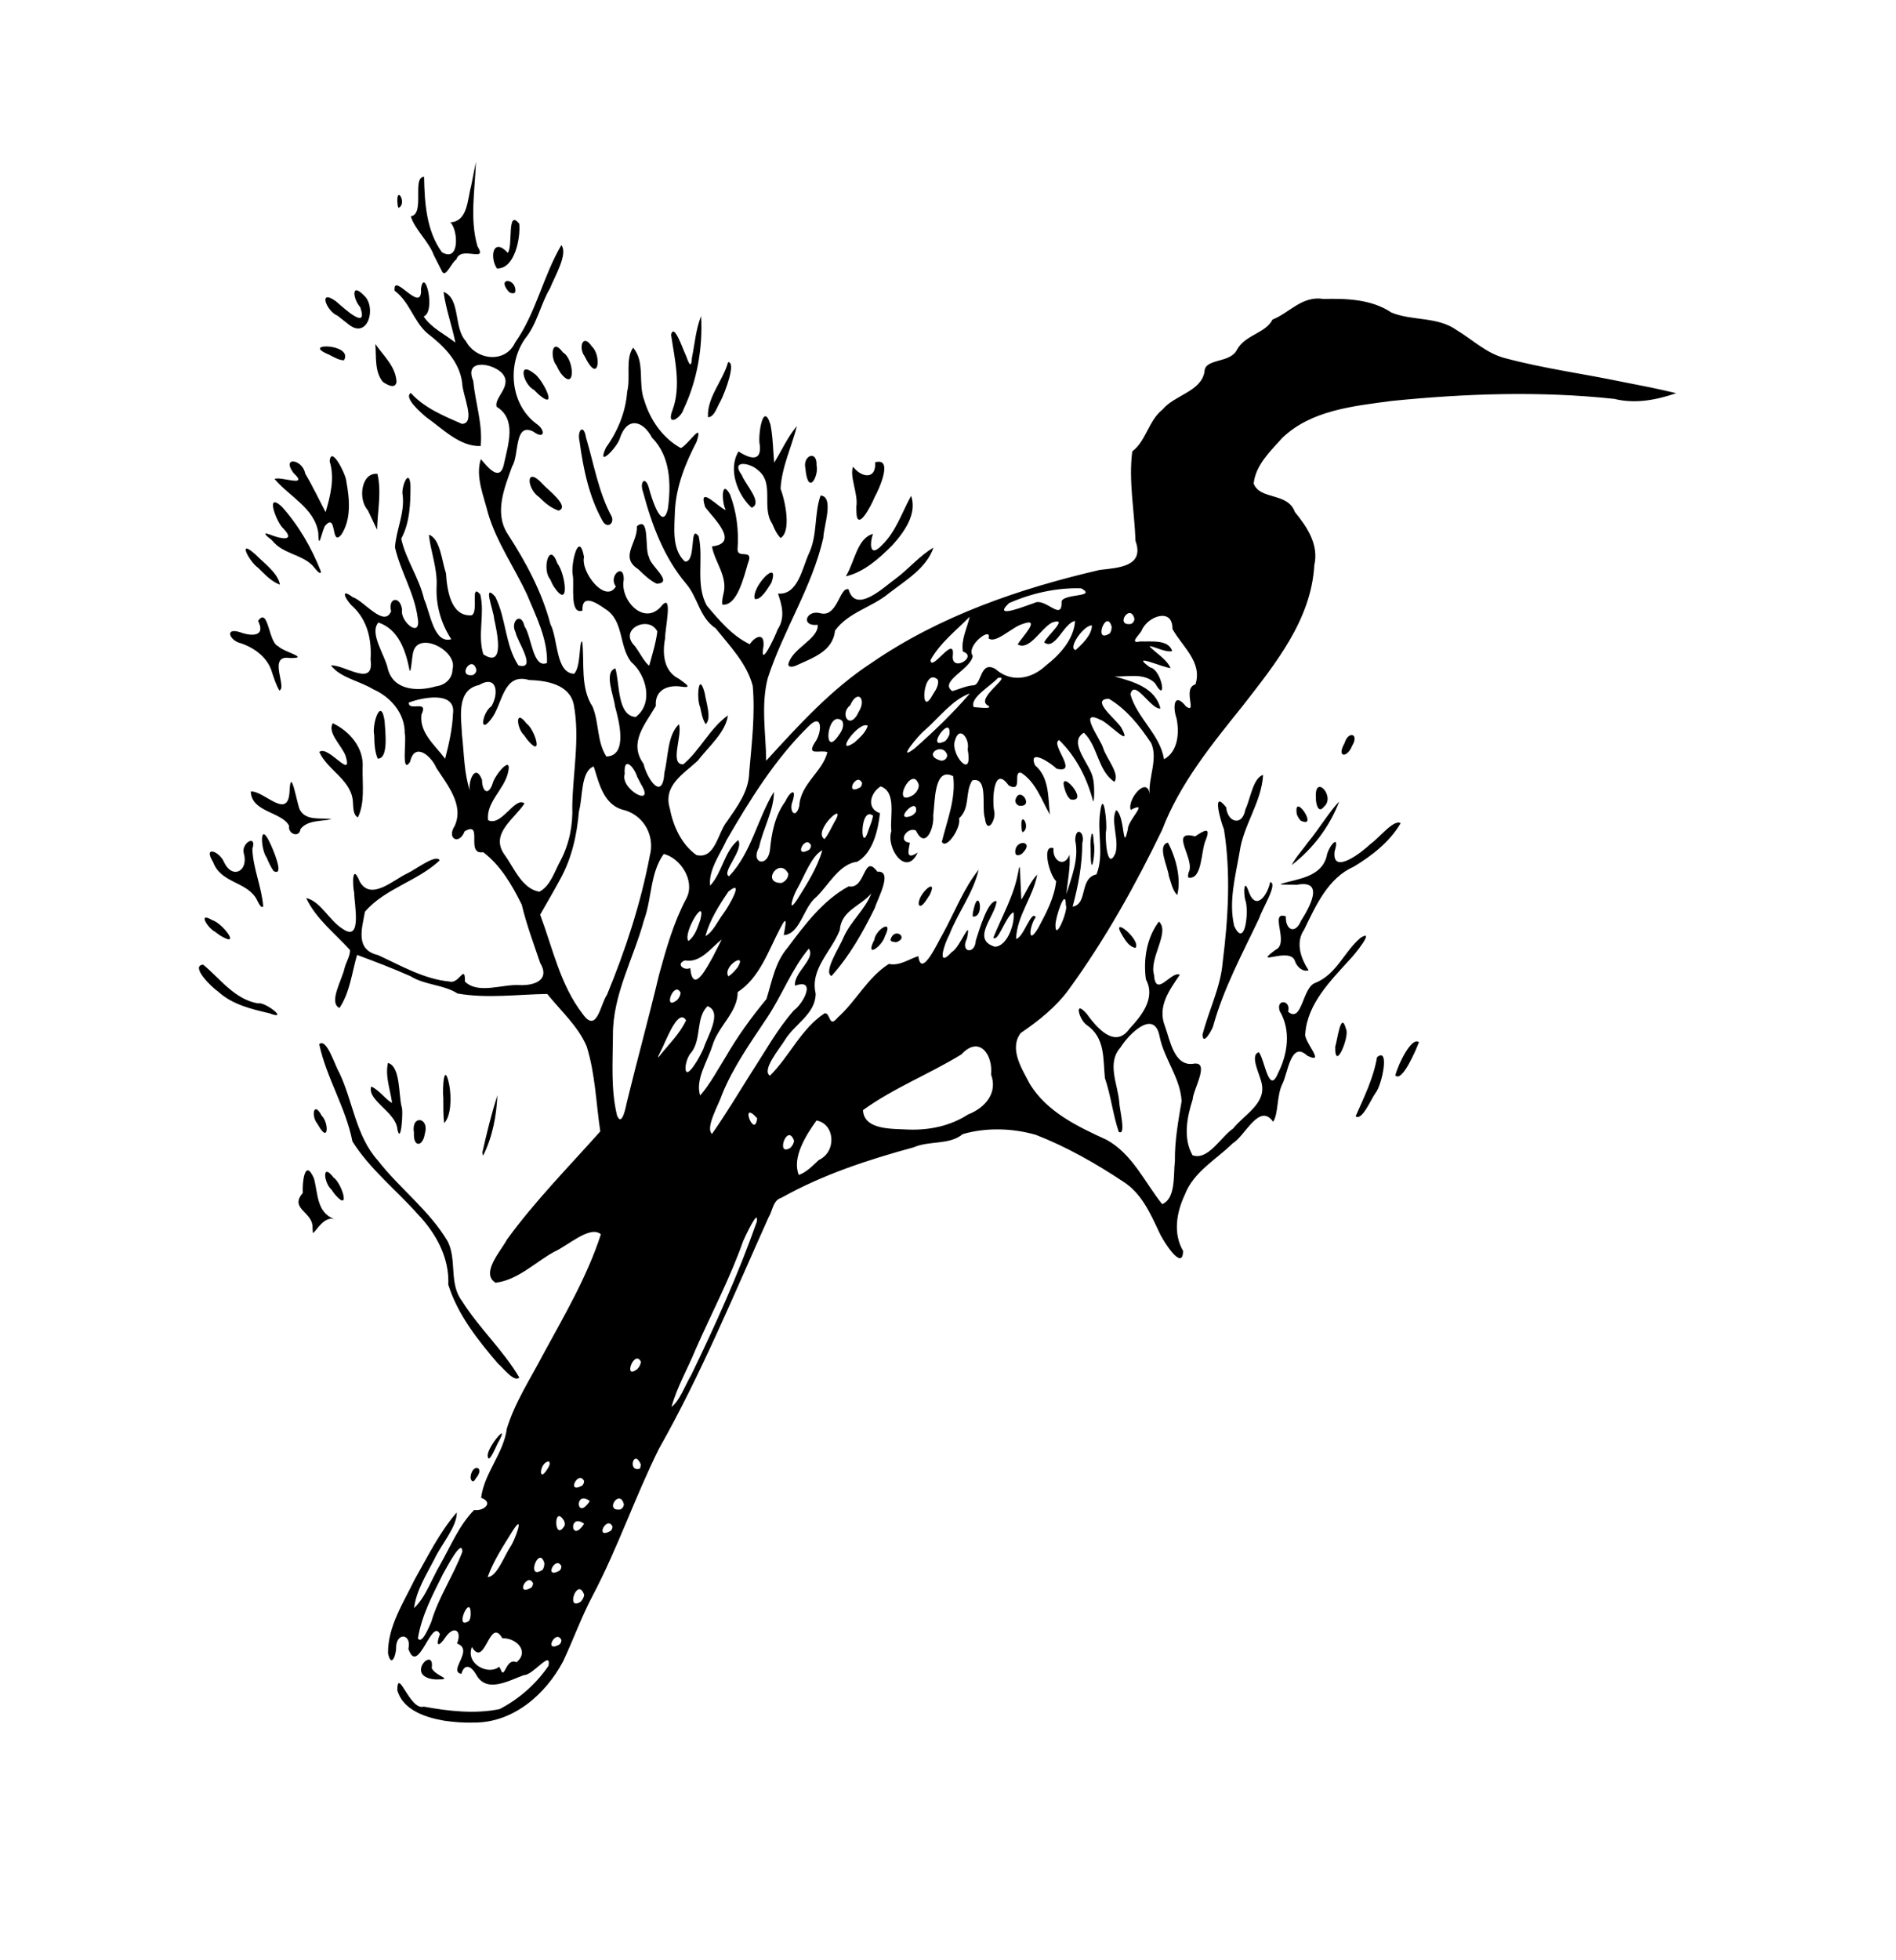
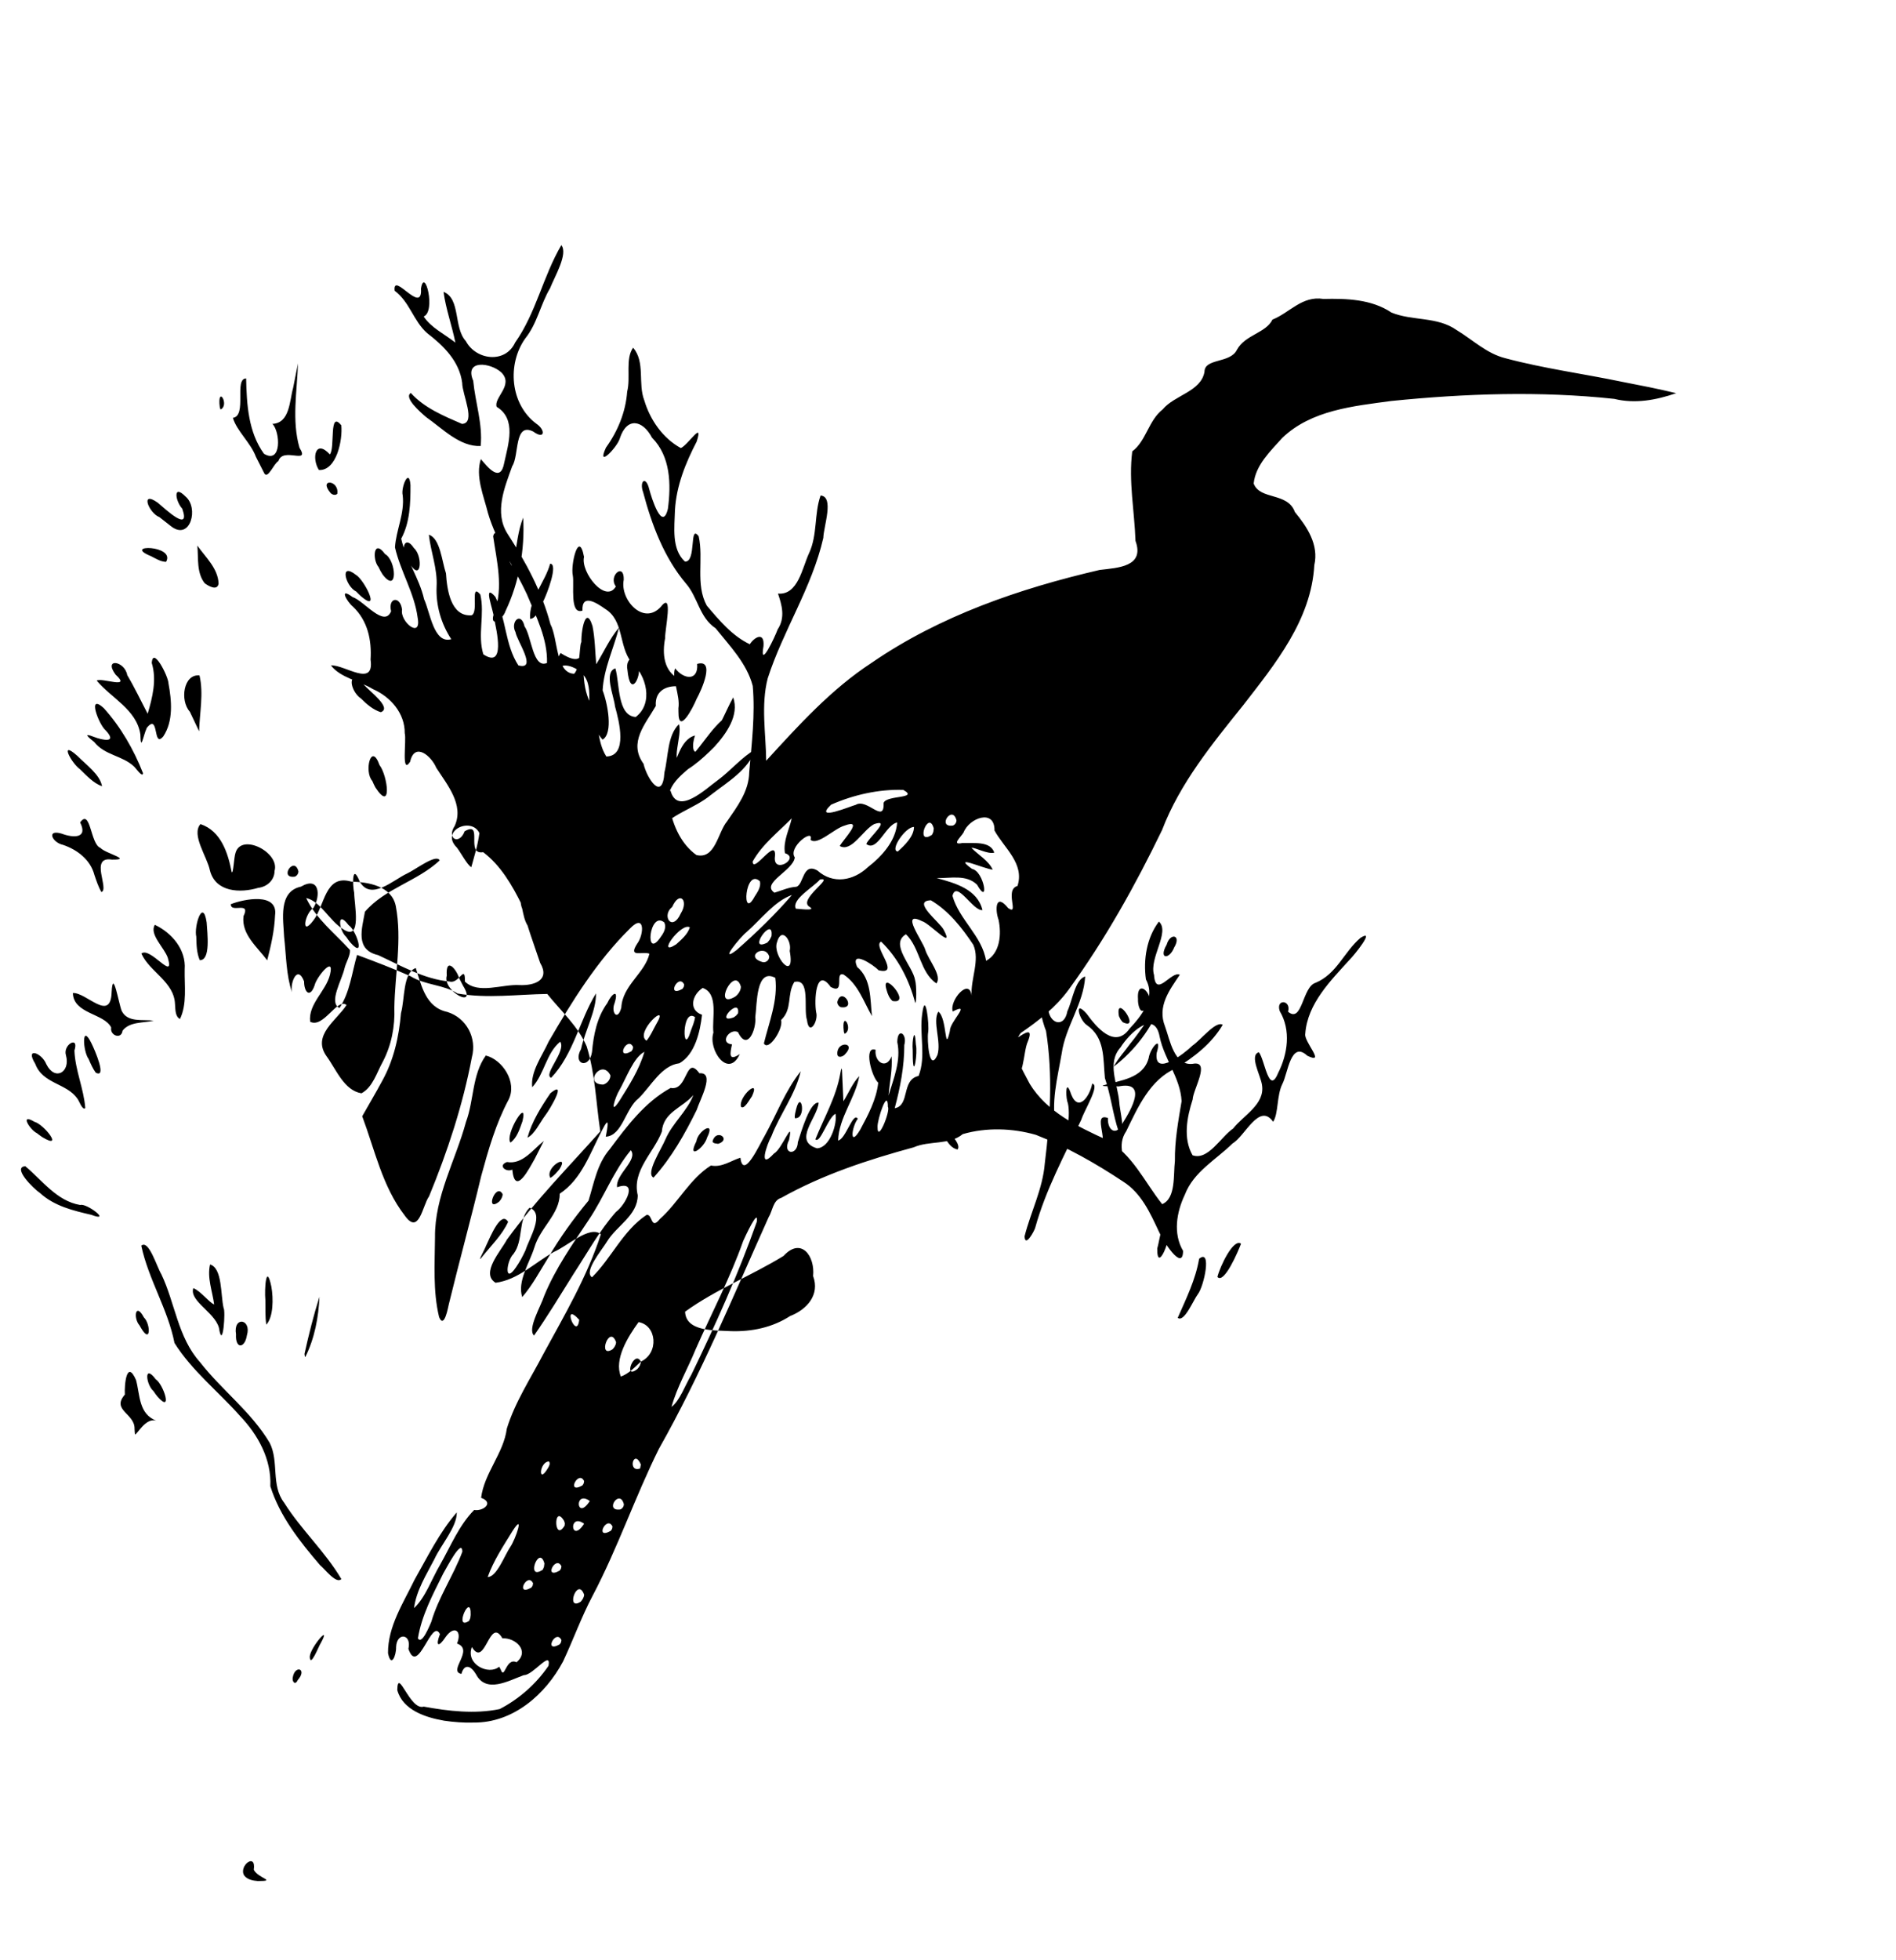
<svg xmlns="http://www.w3.org/2000/svg" id="svg2" viewBox="0 0 475.35 491.07" version="1.0">
-   <path id="path1882" d="m111.27 431.15c-4.58-0.79-10.32-2.66-11.666-7.65 0.094-5.94 3.166 5.23 6.636 4.14 6.22 1.14 12.77 1.9 19.02 0.62 4.87-2.51 9.18-6.32 12.26-10.85 0.73-4.15-3.89 2.43-6.19 2.34-3.78 1.37-9.47 4.71-12.01-0.25-1.31-2.19-2.91-2.64-3.64-0.06-3.51-0.64 3.34-6.07-1.1-7.6 1.34-3.28-0.75-4.62-2.83-1.68-1.84 2.78-2.61 2.32-1.45-0.68-2.07-4.32-5.49 10.77-7.91 3.68 0.88-3.78-2.947-4.25-3.085-0.42 0.061 2.01-1.239 5.36-2.025 1.5-0.058-6.67 3.83-12.56 6.65-18.39 3.27-5.76 6.23-11.86 10.59-16.88 0.06 3.67-3.9 8-5.63 11.75-2.01 3.9-4.51 7.79-5.08 12.22 2.82-2.56 4.46-7.36 6.57-10.93 2.63-4.64 4.71-9.79 8.49-13.64 2.27 0.38 5.1-1.84 1.75-3.05 0.76-6.18 5.66-11.17 6.44-17.32 2.03-6.63 5.97-12.58 9.17-18.73 5.3-9.73 10.99-19.41 14.42-29.99-2.76-2.35-8.41 2.99-11.76 4.41-4.8 2.67-9.02 7.03-14.65 7.74-3.85-2.38 1.37-7.98 2.86-10.83 7.03-9.67 15.46-18.19 23.4-27.1-1.08-7.11-1.25-14.43-3.42-21.32-2.19-5.11-6.46-8.84-9.88-13.12-7.49 0.11-15.07 1.19-22.49-0.11-3.46-2.25-8.13-2.06-11.78-4.33-4.401-1.95-8.898-3.67-13.411-5.34-1.303 4.47-1.783 9.36-4.402 13.3-2.824-1.31 0.598-6.98 1.252-9.92 0.352-1.51 1.488-3.2 1.373-4.61-3.798-4.2-8.547-7.83-10.984-13.02 3.552 0.74 5.82 5.68 9.155 7.72 4.994 3.5 2.863-6.35 2.887-8.98-0.437-1.92-0.584-7.7 1.364-2.91 2.774 5.03 8.487-0.41 11.856-1.96 2.06-0.92 7.39-5.08 8.21-3.3-5.57 5.23-13.714 7.01-18.736 12.86-0.732 4.2-2.539 9.51 3.276 10.86 5.77 2.65 11.53 6.04 17.96 6.63 2.37 0.7 3.89-4.59 3.83 0.01 3.33 3.25 9.37 0.61 13.7 0.88 3.68 0.16 7.74-1.22 5.16-5.57-1.64-4.84-3.43-9.64-4.62-14.6-2.4-4.85-5.28-9.83-9.66-13.13-4.57 0.77 0.17-8.02-4.65-5.24-1.33 3.56-4.61 1.88-2.49-1.36 2.4-5.27-1.91-10.33-4.61-14.53-1.25-2.99-5.45-6.59-6.57-1.53-2.31 3.47-0.85-5.49-1.35-7.14 0.06-5.02-3.556-9.13-7.969-11.06-3.357-2.06-8.201-2.85-10.534-5.95 3.432-0.2 10.949 5.69 9.94-1.44 0.309-4.92-0.728-9.77-4.415-13.27-1.572-1.3-3.602-5.03-0.098-2.41 2.903 0.96 7.933 7.76 9.662 3.56-0.844-3.43 2.274-3.99 2.744-0.41-0.58 3.03 4.93 7.49 3.91 2.03-0.8-6.21-4.32-11.61-5.682-17.64 0.271-4.33 2.462-8.51 1.932-13.04-0.5-1.87 1.61-7.12 1.95-2.56 0.02 4.53-0.13 9.37-2.32 13.43 1.12 5.2 4.53 9.85 5.73 15.16 1.54 3.31 2.41 11.28 6.82 10.03-2.55-3.88-3.88-8.48-3.68-13.16 0.26-4.47-1.47-8.71-1.94-13.01 2.85 0.87 3.27 6.67 4.29 9.67 0.26 3.98 1.14 10.9 6.43 10.51 1.87-0.87-0.48-8.32 2.18-5.21 1.17 4.93-0.75 10.12 0.76 14.99 5.6 3.72 3.33-6 2.7-8.94-0.06-1.84-3.02-9.2 0.29-5.5 2.75 5.45 2.41 12.04 5.79 17.21 4.88 1.31-0.37-6.15-0.72-8.33-1.36-2.57 1.37-5.34 2.27-1.44 1.76 2.45 2.08 10.7 5.63 9.16 0.18-6.02-2.74-11.65-5-17.11-3.18-6.87-7.65-13.12-9.8-20.45-1.06-4.3-3.22-9.21-1.78-13.52 1.7 2.01 4.92 6.1 5.85 0.96 0.99-4.63 3.18-11-1.89-14.06-0.8-2.325 4.39-5.435 1.16-8.626-2.66-2.447-9.35-3.329-7.04 2.101 0.52 5.445 2.42 10.875 1.87 16.345-5.22 0.24-9.59-4.39-13.68-7.25-1.43-1.22-5.67-4.885-3.83-6.04 3.37 3.75 8.29 5.78 12.84 7.75 3.61-0.2 0.03-7.391 0.04-10.276-0.7-5.436-4.68-9.313-8.8-12.478-3.45-3.062-4.34-7.778-8.137-10.615-0.543-5.062 7.057 6.334 6.597-0.538 0.92-5.609 3.81 5.741 0.68 6.999 1.93 2.894 5.28 4.406 7.95 6.543-0.86-4.267-2.4-8.452-2.97-12.724 4.32 1.682 2.48 8.957 5.58 12.321 2.52 4.771 9.88 5.753 12.37 0.38 5.26-7.436 7-16.64 11.59-24.418 1.7 2.227-1.59 7.697-2.84 10.821-2.41 4.068-3.21 8.857-6.23 12.591-4.57 6.47-3.76 16.454 2.78 21.334 2.4 1.61 2.15 4.12-0.77 1.97-4.82-2.39-3.48 5.99-5.26 8.68-1.91 5.34-4.58 11.59-1.17 16.95 4.56 7.03 8.61 14.5 10.75 22.65 1.93 3.61 1.26 12.28 5.95 12.42 1.77-1.81 1.15-8.3 2.03-8.08 0.59 5.44-0.54 11.55 2.59 16.34 1.66 4.02 1.05 8.76 3.45 12.47 5.45-0.13 3.19-8.88 2.17-12.55-0.28-2.68-2.89-8.59 0.09-9.53 1.11 3.72 0.43 11.89 5.1 12.18 4.54-3.43 2.68-10.56-1.16-13.81-3.11-4.02-1.77-10.38-6.51-13.28-2.04-1.44-5.89-4-5.68 0.44-3.3 1.11-2-6.48-2.42-8.8-0.61-2.66 1.51-11.63 2.81-4.66-0.9 3.84 5.44 11.82 7.98 7.4-1.98-2.6 2.09-6.16 1.98-1.69-1.02 4.97 4.94 11.62 9.31 6.77 3.24-4.13 0.96 5.84 1.06 7.91-0.74 3.8-0.39 8.27 3.5 10.18 1.31 1.01 3.7 2.4 0.63 1.94-3.46-0.53-6.77 0.81-6.46 4.84-2.61 4.53-6.93 9.16-3.08 14.49 0.86 3.72 4.79 9.63 5.24 2.15 0.99-3.96 0.71-9.24 3.63-12.06 0.98 2.7-2.48 10.2 1.11 10.04 4.25-3.59 6.63-9.01 11.17-12.25-0.49 4.14-4.9 7.9-7.57 11.36-3.51 3.29-8.76 6.17-6.98 11.96 0.83 4.43 2.92 9 6.66 11.66 4.75 1.16 5.35-5.66 7.67-8.42 2.58-3.77 5.49-7.53 5.57-12.35 0.62-7.16 1.51-14.42 0.88-21.6-1.47-5.64-5.75-10.01-9.31-14.45-4.1-2.72-4.4-7.73-7.44-11.22-5.48-6.49-8.57-14.72-10.72-22.84-1.03-2.8 0.66-4.33 1.52-0.8 0.57 2.16 3.26 10.82 4.68 4.93 0.82-6.14 0.68-13.14-3.98-17.83-2.37-4.49-6.34-5.24-8.09 0.23-0.64 2.2-5.95 7.67-3.46 2.26 2.97-4.13 4.95-8.92 5.32-14.029 0.92-3.518-0.52-8.206 1.49-11.016 3.11 3.633 1.15 8.964 2.8 13.205 1.45 4.88 4.67 9.51 9.16 11.95 1.82-0.76 5.74-7.12 3.98-1.63-2.79 5.37-5.1 11.08-5.45 17.21-0.1 4.24-0.92 9.73 2.5 12.87 2.98 0.18 1-9.61 3.45-6.34 1.28 5.71-0.87 12.04 2.02 17.36 3.09 3.65 6.4 7.62 10.79 9.69 1.12-1.76 3.73-3.27 3.44 0.45-1.09 6.16 2.92-2.4 3.54-4.15 2.01-3.04 1.02-6.22 0.09-8.99 5.04 0.43 6.08-6.49 7.8-10.15 2.13-4.58 1.25-9.82 2.88-14.43 3.48 0.29 0.77 7.67 0.68 10.63-2.82 12.39-10.07 23.18-13.94 35.2-1.73 6.76-0.45 13.76-0.38 20.63 8.14-8.89 16.3-17.93 26.47-24.56 17.11-11.76 37.06-18.59 57.14-23.25 4.51-0.54 11.36-0.76 8.98-7.28-0.25-7.46-1.77-14.98-0.81-22.43 3.47-2.58 4.08-7.75 7.62-10.51 2.98-3.611 9.65-4.464 10.49-9.443 0.04-3.461 6.48-2.029 8.14-5.516 2.08-3.775 7.23-4.144 8.9-7.55 4.3-1.699 7.42-6.036 12.77-5.175 5.8-0.138 12.08 0.063 17.06 3.409 5.26 2.155 11.47 0.941 16.35 4.397 4.04 2.428 7.49 5.87 12.21 7.048 9.59 2.567 19.49 3.876 29.21 5.898 4.55 0.878 9.11 1.768 13.62 2.863-4.98 1.719-10.3 2.719-15.51 1.428-18.56-1.997-37.34-1.349-55.88 0.521-9.49 1.28-20.11 2.29-27.36 9.25-2.97 3.32-6.68 6.77-7.18 11.43 1.56 4.22 8.53 2.11 10.33 7.15 3.08 3.72 6.05 8.22 4.87 13.31-0.76 13.72-9.82 24.78-17.87 35.16-7.77 9.68-15.82 19.5-20.3 31.22-6.71 13.87-14.27 27.42-23.34 39.89-3.25 4.48-7.61 7.91-12.1 10.97-2.99 4.01 0.35 9.01 2.27 12.74 4.29 7.03 12.01 10.7 19.21 13.99 6.51 3.54 9.56 10.6 13.99 16.15 3.48-1.45 2.77-7.36 3.19-10.8-0.07-5.06 0.85-10.05 1.68-15-0.29-5.77-4.32-10.5-5.49-16.09-1.3-7.26-7.77-0.68-9.82 2.61-3.5 3.93-0.72 9.13-0.33 13.61 0.05 1.83 1.84 8.68-0.12 7.55-1.48-4.38-1.96-9.08-3.47-13.48-0.49-4.89 0.12-10.13-4.61-13.33-1.9-1.36-3.22-6.49 0.04-2.78 2.41 3.31 7.04 8.96 10.74 3.75 3.05-3.28 6.62-7.7 4.12-12.34-0.7-4.95 0.18-10.47 3.25-14.51 2.88 2.6-2.51 9.15-1.22 13.38 0.39 5.95 4.39-1.16 6.46-0.05-2.55 3.8-5.72 7.89-3.7 12.95 1.24 3.42 2.27 9.93 6.95 9.36 4.62-0.89 0.04 6.49-0.02 8.93-1.44 4.44-2.46 9.74-0.03 13.99 3.9 1.38 7.06-4.59 10.18-6.71 2.58-3.31 8.01-6.04 7.23-10.89-0.3-2.31-3.28-7.47-0.79-8.22 1.48 1.78 2.48 10.93 4.82 5.23 2.42-4.77 3.28-10.74 0.42-15.52-1.07-3.16 2.94-2.85 2.08 0.14 3.59 3.02 3.55-6.24 6.9-7.25 5.35-2.23 7.09-7.71 11.27-11.27 3.91-2.45-1.67 4.45-2.65 5.4-4.82 5.32-10.65 11.05-11.2 18.62-0.48 1.92 5.36 7.88 0.5 5.52-4.18-3.89-4.86 4.47-6.24 7.07-1.45 2.87-0.96 7.46-2.32 9.49-3.47-4.94-7.07 3.64-10.14 5.4-4.19 4.13-9.81 7.11-12.01 12.9-2.07 4.36-2.98 9.69-0.43 14.05-0.04 5.42-5.2-2.75-6.08-4.87-2.18-4.67-4.41-9.63-8.95-12.5-6.89-4.57-14.17-8.71-21.88-11.71-5.89-1.69-12.43-1.89-18.33-0.18-3.37 2.8-8.35 1.57-12.31 3.31-11.44 3.11-22.81 6.84-33.19 12.66-2.11 0.63-2.14 3.22-3.17 4.86-8.78 19.53-16.95 39.39-27.51 58.04-6 12.08-10.34 24.92-16.64 36.86-2.81 5.31-4.83 10.99-7.38 16.4-4.41 8.3-12.56 15.42-22.41 15.32-2.51 0.09-5.01-0.12-7.49-0.48zm14.27-12.79c0.98 2.76 1.28-3.13 3.96-1.84 3.37-2.8-0.24-6.19-3.54-5.99-3.29-5.71-4.28 7.71-7.66 2.18-1.64 4.36 4.25 7.15 6.85 4.93l0.39 0.72zm15.22-7.39c-1.41-2.96-4.64 3.46-0.42 1.06l0.31-0.48 0.11-0.58zm-32.64-4.54c1.81-6.21 5.54-11.58 7.8-17.6-0.05-3.58-4.02 4.16-4.81 5.49-2.57 5.18-5.41 10.46-6.33 16.22 1.04 1.71 2.97-3.34 3.34-4.11zm9.88-1.78c0.15-5.99-4.4 4.17-0.4 1.51l0.3-0.68 0.1-0.83zm28.45-5.06c-1.69-4.65-4.76 4.27-0.87 1.77 0.45-0.48 0.84-1.09 0.87-1.77zm-12.8-2.85c-1.41-2.96-4.65 3.46-0.42 1.07l0.31-0.48 0.11-0.59zm-5.69-9.15c1.25-1.78 3.72-8.93 0.5-3.89-2.27 3.69-4.72 7.36-6.19 11.46 2.24 0.07 4.3-5.55 5.69-7.57zm8.53 4.18c-1.31-4.9-4.84 4.54-0.41 1.56l0.3-0.7 0.11-0.86zm4.27 0.71c-1.41-2.96-4.64 3.46-0.42 1.06l0.31-0.48 0.11-0.58zm0.65-11.4c-2.7-4.46-2.54 5.65 0.15 1.2l0.05-0.61-0.2-0.59zm5.04 0.73c-4-2.87-3.36 5.21 0 0zm7.11 0.71c-1.4-2.96-4.64 3.46-0.42 1.07l0.31-0.48 0.11-0.59zm-5.69-6.4c-3.99-2.87-3.36 5.21 0 0zm8.54 0.8c-1.05-4.07-5.03 1.93-0.87 1.31 0.51-0.22 0.87-0.75 0.87-1.31zm-9.96-5.78c-1.41-2.96-4.65 3.46-0.42 1.07l0.31-0.48 0.11-0.59zm-8.81-4.93c-2.41 0.05-2.81 5.86-0.35 1.81 0.29-0.49 0.79-1.23 0.35-1.81zm23.03 0.75c-1.81-4.17-3.44 2.16-0.18 1l0.18-1zm12.63-22.42c6.06-12.52 11.8-25.25 16.43-38.37 0.54-3.76-2.94 3.75-3.4 4.79-3.28 9.32-7.94 18.1-11.92 27.14-1.96 4.82-4.68 9.44-6.05 14.44 2.07-1.53 3.43-5.48 4.94-8zm-12.63-3.35c-1.64-3.19-4.6 4.79-0.87 1.85 0.47-0.5 0.85-1.14 0.87-1.85zm44.61-50.51c4.57-2.11 4.03-9.09-0.57-9.9-2.67 3.68-6.2 9.32-4.44 13.64 1.99-0.7 3.49-2.35 5.01-3.74zm-6.21-4.87c-1.69-4.65-4.76 4.27-0.87 1.77 0.46-0.48 0.85-1.09 0.87-1.77zm-10.73-16.99c3.45-5.27 6.52-10.91 10.69-15.64 2.39-1.7 5.75-8.13 0.29-6.19-0.43-3.24 5.32-6.81 3.45-9.28-4.35 5.22-6.75 11.82-10.55 17.45-4.07 6.11-8.34 12.14-11.15 18.98-0.9 2.78-4.3 8.38-2.57 10.01 3.47-4.98 6.62-10.18 9.84-15.33zm54.37 10.44c4.18-1.62 7.51-5.3 5.76-10.02 0.52-4.93-2.95-9.9-7.43-5.03-8.06 4.94-17 8.41-24.67 13.96 0.22 5.12 7.58 4.64 11.54 4.88 5.2 0.16 10.39-0.93 14.8-3.79zm-52.88 0.94c-4.57-5.01-0.62 5.47 0 0zm-32.69-3.91c2.61-10.73 5.56-21.39 8.12-32.14 1.79-6.54 3.66-13.12 6.87-19.12 2.19-4.38-1.55-10.02-5.72-11.05-3.47 4.82-2.95 11.22-4.97 16.64-2.61 9.63-7.87 18.66-7.77 28.88-0.05 6.66-0.55 13.49 1.03 20.03 1.28 3.07 2.25-2.46 2.44-3.24zm24.87-11.57c2.94-5.1 6.42-9.87 10.15-14.38 1.39-4.44 2.14-9.2 5.33-12.9 4.3-5.77 8.85-11.84 15.27-15.34 4.4 0.84 3.64-8.47 7.21-3.67 4.05-0.33 0.08 6.7-0.68 9.17-2.96 6.02-6.32 11.98-10.83 16.97-2.1-1.01 2-7.15 3.03-9.69 1.76-4.02 5.4-6.93 6.96-11-2.72 3.21-7.53 4.22-7.91 9.19-2.03 5.29-7.52 9.72-6.04 15.92-0.02 5.11-5.31 7.63-7.7 11.6-1.39 2.26-5.9 7.55-3.77 8.96 4.92-4.87 7.78-11.71 13.67-15.62 1.58-0.35 1 3.91 3.32 1.05 4.64-4.12 7.5-10.08 12.83-13.44 2.74 0.57 5.13-1.28 7.39-1.95 0.72 5.81 4.95-3.63 6-5.34 3.03-5.42 5.25-11.48 9.12-16.32-1.32 5.8-5.22 10.74-7.35 16.29-1.14 1.98-3.44 8.78 0.66 4.3 2.01-1.05 4.97-9.19 3.76-3.36-1.81 3.59 2.08 4.09 2.21 0.54 0.91-2.82 3.09-10.28 5.21-9.89-0.26 3.74-6.55 9.55-0.42 11.42 3.29-0.1 5.15-6.31 4.65-8.66-1.95 1.03-3.85 7.64-5.04 6.4 2.18-5.42 5.2-10.57 6.23-16.41 0.54-3.15 0.45 0.19 0.55 1.58l0.24 5.31c1.33-2.1 2.26-4.52 3.98-6.31-0.99 5.55-5.11 10.36-5.3 16.13 1.89-0.28 3.78-7.37 4.93-5.43-1.55 1.99-2.17 7.39 0.59 2.75 1.98-3.69 4.08-7.58 4.53-11.79-1.71-1.53-3.72-9.39-0.65-8.24-0.39 3 2.67 5.07 4 1.62 0.26 3.29-0.5 6.57-0.77 9.84 1.3-4.34 3.19-8.8 2.2-13.41 0.03-3.77 2.57-2.09 1.76 0.73 0.01 5.37-1.03 10.72-2.41 15.85 3.91-0.69 1.58-7.13 5.99-8.09 1.93-4.9 0.16-10.37 0.9-15.5 0.79-6.24 1.84 2.75 1.49 4.62-0.29 1.71 0.26 10.26 2.34 5.61 1.04-3.39-1.31-8.29 0.21-10.84 2.27 1.56 1.53 11.03 2.92 4.77-0.06-2.2 5.58-7.34 0.71-4.81-0.93-2.72 4.16-8.62 4.72-3.98-0.26-4.24 2.15-8.84 0.42-12.75-2.83-4.26-6.17-8.5-10.62-11.13-4.98 0.14 2.33 5.53 3.22 7.42 2.81 5.3-3.53-1.68-5.44-2.19-5.69-2.82 0.23 5.04 0.81 7.17 0.76 2.51 4.3 6.51 2.79 8.42-4.17-2.81-4.08-8.9-7.63-12.31-4.21 2.46 1.76 8 2.29 11.52 0.39 1.18 0.36 6.04 0.01 5.63-1.49-5.69-4.27-11.2-8.52-15.3-2.34 0.99 5.16 8.55-0.65 7.17-1.23-1.35-7.24-5.29-5.39-0.85 3.62 3.01 3.26 8.07 3.73 12.34-2.09-3.63-3.48-8-7.1-10.41-2.44-0.84 0.57 5.11-3.24 3.11-3.77-5.29-4.16 3.5-3.65 6.31 0.64 2.2-1.78 6.21-2.3 1.97-0.94-2.79 0.98-10.54-3.17-9.54-1.95 3.12-0.39 6.77-3.32 9.53 0.64 2.24-3.22 7.99-4.31 5.86 1.31-5.37 3.57-10.83 2.85-16.43-4.86-2.53-4.55 6.57-5.01 9.87 0.31 3.02-1.98 8.71-4.34 3.73-2.1-1.05-4.76 2.78-1.5 3.07-0.47 2.23-0.97 4.4 1.95 2.44-2.86 6.31-8.01-1.07-6.61-5.37-0.42-3.54 1.39-9.77-2.68-11.2-2.67 1.69-3.62 5.55-0.17 6.72-0.47 4.2-1.76 9.93-5.67 12.15-4.53 0.55-7.13 5.76-10.22 8.78-3.31 2.52-4.07 9.39-8.24 9.62 0.41-2.28 1.16-5.74-0.92-1.64-2.97 5.63-5.07 12.26-10.62 15.92-0.01 5.17-4.88 8.43-6.38 13.53-1.23 3.88-4.31 8.47-3.03 12.38 2.56-2.96 4.4-6.48 6.47-9.79zm37.19-29.23c0.34-2.61 4.97-5.45 2.67-0.92-0.65 2.51-5.16 5.8-2.67 0.92zm4.05-0.01c0.93-3.34 4.83-0.47 1.42 0.63-0.34-0.09-1.32-0.02-1.42-0.63zm20.95-8.02c1.26-5.17 2.75 2.49-0.31 2.22-0.1-0.76 0.15-1.49 0.31-2.22zm-13.82-0.68c-0.62-2.54 5.03-7.43 2.73-2.54-0.48 0.58-1.96 3.5-2.73 2.54zm43.06-14.14c-0.24-2.41 0.54-6.34 0.79-1.4 0.51 2.06-0.61 8.9-0.77 3.37-0.02-0.66-0.02-1.31-0.02-1.97zm-18.9 0.88c-0.11-3.23 4.82-2.87 1.98 0.09-0.45 0.63-1.98 1.21-1.98-0.09zm1.54-6.45c-0.23-4.27 2.52 0.42 0.28 1.48l-0.18-0.48-0.1-1zm-1.54-6.51c1.04-4.07 5.02 1.93 0.87 1.31-0.51-0.22-0.88-0.75-0.87-1.31zm12.37-2.93c-1.79-5.79 6.69 3.64 1.47 2.69-0.79-0.69-1.2-1.7-1.47-2.69zm-90.55 65.15c0.95-3.04 4.92-9.23 1.02-10.66-2.99 2.96-1.43 8.14-4.04 11.59-1.79 1.75-2.36 7.75 0.63 3.34 0.93-1.34 1.71-2.79 2.39-4.27zm-4.36-7.11c-1.77-2.99-4.49 3.81-5.53 5.98-0.29 0.86-2.47 4.71-0.99 2.79 2.26-2.84 4.99-5.44 6.52-8.77zm-19.82-6.4c4.64-11.23 8.47-22.88 10.73-34.83 1.31-4.84-1.33-9.88-6.16-11.38-5.4-1.13-6.48-6.59-7.9-11-3.29 1.17-2.71 7.79-3.71 11.29-0.5 5.92-1.81 11.79-4.73 17.03-1.6 2.98-3.33 5.88-4.99 8.82 3.16 8.42 5.04 17.59 10.63 24.83 3.63 5.18 4.47-2.46 6.13-4.76zm18.45-0.53c-1.64-3.19-4.6 4.79-0.87 1.85 0.46-0.5 0.84-1.14 0.87-1.85zm8.01-8.81c0.77-1.51 1.54-3.02 2.31-4.53-2.77 2.17-5.31 5.95-9.23 5.27-2.41 0.87-0.2 2.68 1.33 1.9 0.67 6.91 4.31-0.43 5.59-2.64zm6.21 2.58c2.74-4.24-3.76-0.46-2.26 2.14 0.92-0.52 1.58-1.36 2.26-2.14zm-9.24-12.09c1.49-6.3-4.53 3.46-3.02 5.38 1.7-1.24 2.33-3.48 3.02-5.38zm5.67-1.39c1.22-1.55 5.66-9.16 1.33-5.61-2.34 3.45-4.66 7.11-5.76 11.15 1.83-0.9 3.1-3.78 4.43-5.54zm85.94-2.16c-0.01-4.94-2.68 3.18-2.6 4.98-0.04 4.32 3.3-4.1 2.6-4.98zm-61.05-13.82c-2.73 1.41-4.54 6.59-6.33 9.72-0.92 1.49-2.59 6.56 0.01 2.66 2.45-3.91 5.04-7.92 6.32-12.38zm-65.61 2.54c2.2-4.21 3.1-8.88 2.92-13.6 0.14-8.46 1.96-17.01 0.37-25.41-1-5.1-6.87-6.06-11.2-6.18-6.58-1.93-6.61 6.08-9.47 9.73-3.2 4.27-2.21-1.71 0.01-3.14 1.9-3.1 1.51-8.03-3.11-5.33-5.77 1.23-4.43 8.25-4.24 12.58 0.52 4.61 0.51 9.58 1.97 13.9-0.52-2.3 1.35-7.08 3.04-2.74-0.01 2.78 1.52 4.27 2.65 0.96 0.4-1.94 5.09-7.74 3.84-2.64-1.02 4.18-5.5 7.33-4.97 11.8 3.38 1.71 6.71-6.04 9.13-4.2-2.47 3.87-8.77 7.58-5.01 12.85 2.42 3.31 4.38 8.57 8.75 9.28 2.86-1.55 3.82-5.19 5.32-7.86zm-9.12-31.31c-1.88-1.61-2.46-6.99 0.57-2.97 1.95 1.26 4.36 8.78 0.44 4.35l-0.51-0.65-0.5-0.73zm53.63 26.23c1.55 2.45-4.38 8.2-2.28 9.06 5.62-5.92 7.08-14.37 11.24-21.16 0.08 4.42-2.76 9.32-3.74 13.95-2.21 3.88 2.07 5.16 2.74 0.75 0.39-4.29 1.23-8.69 3.84-12.26 1.13-2.5 2.97-3.64 1.82 0.02-0.96 2.34 0.79 4.6 1.69 1.11 0.29-5.58 5.93-8.64 7.05-13.51-1.77-0.67-5.41 1.13-3.09-2.48 1.75-2.3 2.03-7.75-1.74-3.88-8.34 8.21-14.59 18.31-20.43 28.38-1.63 3.58-4.58 7.53-4.13 11.44 3.05-3.25 3.5-8.55 7.03-11.42zm12.58 8.45c-2.17-4.37-6.95 2.28-1.79 2.3 0.99-0.28 1.79-1.24 1.79-2.3zm5.69-7.11c-1.41-2.96-4.64 3.46-0.42 1.06l0.31-0.48 0.11-0.58zm5.73-5.61c3.83-6.38-5.58 1.99-2.37 4.03 1-1.19 1.61-2.67 2.37-4.03zm9.81-1.86c-3.46-2.6-3.21 10.59-1.07 3.4 0.42-1.1 0.88-2.22 1.07-3.4zm10.77-0.98c0.59-4.37-6.13 2.92-1.04 1l0.59-0.45 0.45-0.55zm-69.9-8.76c-0.78-2.48-3.45-5.41-3.13-0.68-1.18 3.88 7.85 8.63 4.08 2.53-0.3-0.62-0.62-1.24-0.95-1.85zm70.61 2.09c-1.62-5.63-7.26 6.01-1.37 2.46 0.75-0.6 1.35-1.48 1.37-2.46zm-14.22-0.53c-1.41-2.96-4.64 3.46-0.42 1.07l0.31-0.48 0.11-0.59zm26.46-8.44c0.62-2.54-2.09-6.27-3.2-2.12-1.18 3.32 4.69 10.27 3.2 2.12zm-129.03-8.89c0.83-5.85-7.84-4.1-11.09-2.81-0.06 2.36 5.08-0.91 3.18 3-0.56 4.59 3.47 7.72 5.94 11.07 0.95-3.7 1.81-7.43 1.97-11.26zm129.59-5.11c-4.32 1.49-7.82 6.17-11.4 9.31-1.4 1.05-7.22 8.11-2.48 4.49 4.89-4.3 9.64-8.87 13.88-13.8zm-5.69 15.42c-1.03-3.31-6.18-0.07-1.92 1.31 0.91 0.42 1.96-0.33 1.92-1.31zm57.49-9.22c-0.94-2.61-0.73-6.84 2.4-2.93 2.95 2.05-1.03-4.59 2.35-5.54 1.83-5.62-3.4-9.55-5.77-13.9 0.09-5.56-6.39-3.09-7.74 0.48-0.68 1.18-3.18 3.3-0.31 2.66 2.73 0.12 7.01-0.59 8 2.41-1.62 0.49-4.87-1.37-5.72-1.19 1.75 1.81 4.26 3.16 5.32 5.46-2.12-0.18-10.43-4-5.17-0.18 3.04 0.55 4.39 9.52 1.26 3.96-2.7-2.66-6.74-1.58-10.15-1.67 4.58 1.22 10.24 2.79 11.5 8.01-2.32 0.38-6.55-7.66-7.52-3.55 1.67 5.98 7.45 10.05 8.42 16.27 3.54-1.9 3.9-6.7 3.13-10.29zm-77.4 1.9c-2.18-1.34-8.65 7.67-3.41 4.25 1.32-1.2 2.86-2.48 3.41-4.25zm-6.41-1.23c-3.8-3.1-5.03 9.93-0.8 3.51 0.72-0.95 1.4-2.32 0.8-3.51zm26.88 3.45c0.64-5.61-6.44 4.34-1.01 1.59l0.57-0.71 0.44-0.88zm-22.75-5.69c2.06-3.26-0.3-5.82-2.13-1.65-2.59 1.99-0.4 5.93 1.72 2.45l0.41-0.8zm32.4-1.6c-3.39-1.74 6.38-7.65 2.51-6.91-1.75 2.01-7.18 4.98-6.05 7.31 0.42-0.03 5.16 0.68 3.54-0.4zm-12.56-6.47c-3.76-3.5-4.66 10.09-1.33 3.86 0.71-1.11 1.69-2.47 1.33-3.86zm-121.67-2.62c1.34-4.61-8.32-9.56-9.79-4.51-0.41 1.13-0.54 5.39-0.96 4.84-0.94-4.81-2.67-10.31-7.831-12.04-2.366 2.69 1.665 8.14 2.365 11.59 1.413 5.52 7.606 5.73 12.106 4.39 2.24-0.27 4.1-1.93 4.11-4.27zm130.78 4c1.91-0.43 1.54-6.24 5.34-4.06 3.92 3.5 9.03 2.55 12.67-0.89 3.52-2.73 6.98-6.57 7.3-11.15-2.85 0.48-4.97 7.5-7.74 5.38 0.44-1.42 6.44-6.48 1.98-4.99-2.78 1.41-5.68 7.17-8.63 5.49 0.88-1.65 6.2-6.98 1.19-5.11-2.62 0.75-6.82 5.11-8.52 3.55 0.97-3.12-5.76 1.87-3.95 4.41-0.32 3.3-8.63 6.46-5.1 8.85 1.81-0.53 3.55-1.37 5.46-1.48zm-124.8-3.86c-1.04-4.06-5.03 1.93-0.87 1.31 0.51-0.21 0.87-0.75 0.87-1.31zm45.37-9.6c-2.04-4.2-9.93-0.59-5.64 3.64 1.06 1.38 2.58 4.33 3.61 4.91 0.77-2.82 1.67-5.63 2.03-8.55zm74.1 5.83c-0.64 4.7 6.44 0.47 2.51-0.79-0.52-2.99 1.07-5.86 1.7-8.74-3.4 3.48-7.4 6.52-9.8 10.83 0.05 3.26 6.03-6.38 5.59-1.3zm34.86-7.35c-2.06-0.13-6.19 5.87-4.07 6.15 1.7-1.54 4.05-3.76 4.07-6.15zm4.96 0.37c-1.31-4.9-4.85 4.55-0.42 1.57l0.31-0.71 0.11-0.86zm5.69-2.05c-1.04-4.06-5.02 1.93-0.87 1.31 0.51-0.21 0.88-0.75 0.87-1.31zm-25.24-3.88c2.85-1.74 7.2 4.98 6.98-0.5 0.76-1.98 8.99-0.98 4.91-3.24-6.17-0.19-12.45 1.23-18.09 3.71-4.63 4.41 5.17 0.26 6.2 0.03zm-153.33 268.3c-1.49-2.41 3.06-5.9 2.4-1.45 1.06 2.15 5.88 2.82 1.02 2.83-1.21-0.09-2.63-0.35-3.42-1.38zm12.16-49.57c0.51-3.34 3.77-2.27 1.26 0.59-0.67 1.46-1.43 0.33-1.26-0.59zm4.27-5.27c0.16-2.41 5.63-8.63 2.73-3.35-0.34 0.37-2.62 6.37-2.73 3.35zm2.61-22.9c-5.07-5.91-10.14-12.29-12.49-19.81 0.31-6.74-3.1-12.92-7.65-17.66-5.415-6.11-12.007-11.27-16.384-18.24-1.658-8.48-6.531-15.94-8.323-24.38 1.875-1.6 3.876 5.27 5.021 7.14 3.461 7.24 4.136 15.85 9.686 22.03 5.48 7.04 12.93 12.52 17.5 20.26 2.38 4.72 0.24 10.58 3.62 14.99 4.24 6.75 10.28 12.24 14.33 19.12-1.27 1.36-4.18-2.58-5.31-3.45zm-46.535-34.18c0.119-3.88-5.892-4.65-2.429-8.6-0.164-2.42 0.47-8.96 2.803-3.64 1.021 3.79 0.638 8.49 5.085 10.19-2.722-0.87-4.883 3.63-5.347 3.44l-0.061-0.59-0.051-0.8zm4.734-9.48c-1.873-1.61-2.459-6.99 0.571-2.96 1.957 1.25 4.363 8.77 0.439 4.34l-0.503-0.65-0.507-0.73zm37.871-9.32c1.07-4.81 2.27-9.62 3.75-14.31-0.21 5.13-1.22 10.42-3.51 15.03h-0.14l-0.1-0.72zm-17.17-4.9c-0.76-4.63 3.98-3.88 2.73 0.26-0.51 3.33-2.94 3.48-2.73-0.26zm-24.177-2.22c-1.651-1.86-1.008-5.95 1.075-2.02 1.743 1.67 1.772 6.9-0.729 2.63l-0.346-0.61zm20.024 1.32c-0.339-4.27-7.685-7.26-6.554-10.67 1.831 0.69 4.052 3.68 5.224 4.07-0.436-3.31-1.795-6.67-1.025-10 3.118 0.89 2.628 7.65 3.398 10.91 0.53 0.72-0.15 10.01-1.043 5.69zm11.513-7.72c-0.26-2.66 0.2-9.54 1.5-3.34 0.54 3 0.51 7.64-1.26 9.54-0.33-2.04-0.19-4.13-0.24-6.2zm228.74 4.49c2.11-4.81 4.48-9.57 5.36-14.8 3.25-2.67 1.25 6.9-0.33 8.9-1.11 1.44-3.4 7.16-5.03 5.9zm9.95-10.25c0.65-2.63 4.02-9.75 5.92-8.32-0.7 1.87-4.25 10.23-5.92 8.32zm-15.08-7.15c0.56-1.68 1.43-9.33 2.73-4.4 0.94 1.66-2.84 10.97-2.73 4.4zm-33.27-3.02c1.55-6.12 4.55-11.86 5.07-18.25 1.37-10.99 2.06-22.25 0.31-33.23-0.77-1.82-3.22-10.31 0.56-5.51 0.32 3.79 4.05 4.85 4.79 0.59 1.28-2.68 1.92-7.94 4.47-8.72-0.39 6.85-4.94 12.54-5.89 19.29-1.04 6.08-2.81 12.46-1.35 18.6 2.78 5.91 3.76-4.2 2.75-6.59-0.46-1.84-0.35-5.78 0.96-1.8 1.88 4.79 4.77 0.28 5.28-2.63 2.07 0.27-2 6.67-2.72 9.01-4.21 8.88-8.95 17.61-11.57 27.12-0.19 0.71-2.53 5.09-2.66 2.12zm-233.97-5.39c-4.561-1.06-9.269-2.18-12.837-5.44-1.721-1.15-7.05-6.47-3.728-6.74 4.296 3.57 7.894 8.73 13.79 9.72 1.569-0.56 8.04 4.46 2.775 2.46zm257.2-12.92c-0.98-4.09-11.15 1.65-4.92-2.98 3.63-1.57-1.74-9.87 2.59-8.37-0.16 3.3 2.29 4.67 3.79 1.13 2.07-3.26 6.19-10.5-1.14-9.03-0.94-0.13-4.66 0.06-3.83-0.27 4.27-1.28 9.98-1.67 11.39-6.8 0.34-2.5 3.48-6.12 2.01-1.3-0.72 6.16 7.04 0.04 9.01-1.89 2.08-1.4 5.84-6.28 7.55-5.19-2.72 4.66-7.21 8.15-11.78 10.91-6.43 2.82-9.51 9.78-12.4 15.74-2.4 3.47-0.59 7.62 1.1 10.21-1.51 0.45-2.86-0.85-3.37-2.16zm-43.15-6.29c-3.76-5.94 4.7 0.84 3.12 2.84-1.46-0.26-2.41-1.66-3.12-2.84zm-227.71-1.26c-1.663-0.76-4.475-5.15-0.598-2.84 2.408 0.63 7.472 7.16 1.975 3.85l-0.679-0.48-0.698-0.53zm10.11-8.7c-2.662-3.83-8.672-3.63-10.516-8.68-2.653-4.29 1.628-2.8 2.783 0.11 2.155 4.32 6.096 2.01 4.919-2.24-0.839-2.64 3.372-5.06 2.121-1.19 0.185 4.93 2.347 9.53 2.724 14.42-0.748 0.71-1.59-2.01-2.031-2.42zm229.09-5.2c-0.26-2.39-3.06-7.76-0.23-8.38 2.02 3.8 3.38 9.07 2.32 13.14-1.22-1.24-1.54-3.15-2.09-4.76zm4.97-0.95c1.74-3.23-5.12-10.8 1.62-9 2.08-1.41 4.07-2.64 2.67 0.87-1.28 2.74-0.79 10.08-4.4 9.46l-0.06-0.6 0.17-0.73zm-231.19-3.73c-1.437-1.89-1.855-9.29 0.756-3.84 0.791 1.6 3.92 8.81 1.015 7.26-0.745-1.05-1.272-2.24-1.771-3.42zm261.1-3.79c2.58-3.08 5.7-8.16 7.81-10.18-2.38 6.26-6.61 11.84-11.91 15.9 1.06-2.04 2.76-3.82 4.1-5.72zm-255.44-4.1c-1.746-3.56-9.481-3.39-9.609-8.64 3.405-0.19 9.489 7.5 9.722-0.25 0.309-6.14 1.782 2.96 2.524 4.74 1.493 2.99 5.284 2.05 8.03 2.44-2.635 0.62-6.04 0.19-7.822 2.51-0.29 2.31-3.239 1.19-2.845-0.8zm252.65-2.85c-1.02-6.13 5.7 3.85 0.94 1.51l-0.53-0.68-0.41-0.83zm-236.65-2.97c-0.2-5.67-6.347-8.05-8.433-12.71 2.181-1.84 8.403 7.18 6.64 1.12-0.841-2.58-4.747-5.93-3.261-8.32 4.248 2 7.864 6.22 7.477 11.18-0.082 4.1 0.626 8.7-1.179 12.41-1.257-0.61-1.134-2.51-1.244-3.68zm241.43-1.3c-0.43-6.03 5.07-0.27 1.98 2.35-1.53 1.93-2.07-1.26-1.98-2.35zm-236.1-15.64c-0.625-2.56 1.663-9.83 2.601-3.57 0.148 2.62 1.075 9.55-1.731 9.46-0.781-1.84-0.825-3.92-0.87-5.89zm243.28 2.01c0.93-3.15 3.77-2.41 1.89 0.69-1.22 3.11-3.99 2.98-1.89-0.69zm-161.57-9.04c-0.96-2.03-0.4-9.25 1.14-3.54 0.33 2.26 1.83 6.48 0.24 7.83-0.81-1.29-1.07-2.83-1.38-4.29zm-107.26-8.47c-1.001-3.8-4.306-6.3-7.877-7.51-2.752-0.59-4.259-4.03-0.231-2.78 2.815 1.06 6.573 1.2 4.536-2.84 2.631-3.66 2.582 5.49 5.071 6.37 1.218 1.4 8.231 3.02 2.897 2.95-5.716-0.9-0.564 7.43-2.635 8.13-0.782-1.35-1.258-2.85-1.761-4.32zm129.38-2.29c0.97-4.01 7.63-6.28 7.36-9.84-4.32 0.47-2.95-3.74 0.5-2.95 4.47 1.41 4.98-6.76 7.23-5.94 1.78 6.29 8.85-0.55 11.72-2.61 3.32-2.42 6.08-5.85 9.58-7.84-1.82 5.22-7.06 8.23-11.23 11.47-4.22 3.51-10.2 4.75-13.47 9.34-0.52 5.26-5.76 6.86-9.85 8.78-0.43 0.19-1.87 0.59-1.84-0.41zm-16.27-17.61c1.15-4.34-2.21-7.96-2.88-11.88 7.11-0.81 0.41-7.02-1.7-9.84-1.96-5.95 3.59 0.39 5.17 0.71-1-1.57-1.28-8.02 1.03-3.95 1.69 4.4 2.27 9.19 1.91 13.87 0.08 2.41 4.13-0.4 2.63 3.39-1.02 3.35-2.73 10.89-6.44 10.39-0.13-0.91 0.08-1.82 0.28-2.69zm7.83 1.26c-0.86-2.98 6.41-10.48 4.19-4.04-0.84 1.28-2.65 4.56-4.19 4.04zm-51.26-4.89c-2.12-2.32-0.3-9.88 1.81-3.97 2.08 2.72 3.2 12.08-1.04 5.6l-0.4-0.79-0.37-0.84zm-73.267-2.91c-2.19-1.53-5.341-7.53-0.662-3.35 2.181 2.22 5.673 4.67 6.171 7.6-2.204-0.79-3.855-2.67-5.509-4.25zm95.347 0.38c-4.82-3.08-0.11-6.57-0.36-10.77 3.35-2.76 1.87 5.89 3.05 7.71 0.18 2.13 6.39 6.45 1.94 6.69-1.79-0.84-3.22-2.27-4.63-3.63zm52.13 1.57c2.07-3.32 2.76-9.4 6.7-10.42-0.77 2.11-0.97 6.11 2.11 2.96 3.62-3.42 5.13-8.29 7.46-12.51 1.57 4.51-1.75 9.13-4.71 12.38-3.25 3.27-7.08 6.73-11.6 7.78l0.04-0.19zm-133.98-2.68c-2.861-2.7-7.362-2.8-9.951-6.11-1.63-1.3-2.853-2.37-0.062-1.28 2.083 0.81 6.053 1.68 2.898-1.68-1.636-1.32-4.754-9.44-0.444-5.54 4.265 4.73 7.522 10.39 9.84 16.3-0.056 1.33-1.981-1.5-2.281-1.69zm1.616-8.06c-0.941-6.16-7.276-9.06-10.945-13.43 1.289-0.84 8.866 2.3 4.735-1.51-3.132-4.25 2.287-3.49 2.927 0.13 1.868 3.14 3.422 6.45 5.123 9.68 1.197-4.12 2.317-8.48 1.023-12.72 0.277-4.3 4.144 3.35 4.184 5.07 0.808 4.37 1.274 9.47-1.298 13.33-2.679 3.14-0.96-6.02-4.126-2.15-0.965 2.11-1.513 6.17-1.623 1.6zm113.8-2.25c-2.76-4.14 0.66-10.11-3.55-13.4-2.01-1.9-6.97-2.69-4.06 1.24 0.8 2.24 5.42 6.99 2.46 8.16-3.57-3.25-6-9.63-3.29-14.1 2.22 1.46 5.87 3.1 5.33-1.62-0.53-2.16 0.79-11.19 2.67-5.14 0.64 3.15 0.64 6.38 0.94 9.57 1.9-3.06 3.38-6.45 5.71-9.19-1.33 5.23-3.82 10.28-4.11 15.73 1.25 3.25 2.71 10.77 0 12.35-0.97-1.01-1.57-2.32-2.1-3.6zm-101.39-3.39c-2.552-2.8-1.592-9.52 2.422-9.09 1.074 4.59 0.015 9.35-0.094 14-0.776-1.63-1.552-3.27-2.328-4.91zm58.941 2.83c-3.46-6.09-4.92-13.2-5.85-20.09-0.65-2.77 1.05-4.51 1.62-0.93 2 6.66 3.12 13.72 6.47 19.87 0.62 1.73-1.15 2.96-2.24 1.15zm63.55-3.71c0.51-3.16-1.8-7.72-0.81-9.99 2.06 2.75 5.85 3.32 5.51-1.11 4.6-1.32 1.13 6.5-0.16 8.81-0.84 2.11-4.56 9.21-4.53 3.22l-0.01-0.93zm-79.53-2.38c-3.14-2.1-3.48-7.95 0.75-3.42 1.31 1.53 7.1 5.76 4.15 6.8-1.91-0.61-3.51-1.98-4.9-3.38zm66.75-7.22c-0.71-3.25 3-4.7 2.81-0.71 0.63 2.43-2.13 7.99-2.81 0.71zm-33.31-14.58c2.24-6.125 0.54-12.699-0.36-18.905 0.74-3.031 2.87 3.463 3.73 5.25 0.7 1.94 1.35 3.488 1.5 0.516 0.72-3.482 0.97-7.139 2.3-10.435 0.44 7.943-0.98 16.208-4.44 23.434-0.62 2.15-4.41 4.49-2.73 0.14zm8.9 1.79c-0.33-4.933 3.75-9.131 5.03-13.816 2.08-0.004-0.7 7.456-1.9 9.796-0.8 1.24-1.5 3.99-3.13 4.02zm-43.62-6.861c-2.59-1.219-4.32-7.536-0.02-4.143 2.02 1.165 6.36 9.694 1.27 5.367l-0.61-0.577-0.64-0.647zm-37.949-2.057c-2.092-2.661-1.551-6.267-1.851-9.443 2.079 2.965 5.179 5.698 5.327 9.536-0.347 1.944-2.618 0.544-3.476-0.093zm43.569-4.074c-1.59-1.874-1.28-7.235 1.63-3.25 2.84 1.546 3.31 10.2-0.58 5.16-0.4-0.605-0.75-1.249-1.05-1.91zm7.06-2.305c-1.6-2.138-0.46-5.913 1.83-2.426 2.44 2.125 1.79 9.834-1.83 2.426zm-64.125-0.421c-7.368-2.998 6.26-2.805 3.803 1.434-1.379-0.02-2.608-0.842-3.803-1.434zm2.136-9.77c-2.659-1.008-4.954-6.841-0.411-3.615 1.951 1.653 8.3 7.642 6.137 1.496-1.748-1.89-2.405-6.325 0.843-3.024 3.337 2.812 1.224 10.977-3.486 7.561-1.039-0.792-2.064-1.601-3.083-2.418zm42.909-6.046c-3.14-3.719 2.24-3.301 1.68 0.213-0.49 0.466-1.27 0.216-1.68-0.213zm-18.72-9.079c-1.32-3.541-4.8-6.46-5.77-9.749 3.64-0.537 0.21-9.83 3.32-9.883 0.14 6.461 0.54 13.455 4.47 18.876 4.52 2.708 4.09-5.588 2.11-7.488 4.39-0.188 4.29-5.783 5.2-9.007 0.41-2.048 0.81-4.097 1.22-6.145-0.22 7.026-1.6 14.265 0.38 21.134 2.75 4.397-4.16-0.316-5.28 3.331-1.19 0.663-2.61 4.561-3.53 3.116-0.7-1.395-1.41-2.79-2.12-4.185zm15.8 3.322c-1.88-2.926-0.92-7.902 2.74-3.917 1.37-1.579-0.3-11.23 2.87-7.286 0.37 3.609-1.16 11.408-5.61 11.203zm-24.943-16.644c-0.226-4.279 2.523 0.415 0.285 1.476l-0.186-0.483-0.099-0.993z" />
+   <path id="path1882" d="m111.27 431.15c-4.58-0.79-10.32-2.66-11.666-7.65 0.094-5.94 3.166 5.23 6.636 4.14 6.22 1.14 12.77 1.9 19.02 0.62 4.87-2.51 9.18-6.32 12.26-10.85 0.73-4.15-3.89 2.43-6.19 2.34-3.78 1.37-9.47 4.71-12.01-0.25-1.31-2.19-2.91-2.64-3.64-0.06-3.51-0.64 3.34-6.07-1.1-7.6 1.34-3.28-0.75-4.62-2.83-1.68-1.84 2.78-2.61 2.32-1.45-0.68-2.07-4.32-5.49 10.77-7.91 3.68 0.88-3.78-2.947-4.25-3.085-0.42 0.061 2.01-1.239 5.36-2.025 1.5-0.058-6.67 3.83-12.56 6.65-18.39 3.27-5.76 6.23-11.86 10.59-16.88 0.06 3.67-3.9 8-5.63 11.75-2.01 3.9-4.51 7.79-5.08 12.22 2.82-2.56 4.46-7.36 6.57-10.93 2.63-4.64 4.71-9.79 8.49-13.64 2.27 0.38 5.1-1.84 1.75-3.05 0.76-6.18 5.66-11.17 6.44-17.32 2.03-6.63 5.97-12.58 9.17-18.73 5.3-9.73 10.99-19.41 14.42-29.99-2.76-2.35-8.41 2.99-11.76 4.41-4.8 2.67-9.02 7.03-14.65 7.74-3.85-2.38 1.37-7.98 2.86-10.83 7.03-9.67 15.46-18.19 23.4-27.1-1.08-7.11-1.25-14.43-3.42-21.32-2.19-5.11-6.46-8.84-9.88-13.12-7.49 0.11-15.07 1.19-22.49-0.11-3.46-2.25-8.13-2.06-11.78-4.33-4.401-1.95-8.898-3.67-13.411-5.34-1.303 4.47-1.783 9.36-4.402 13.3-2.824-1.31 0.598-6.98 1.252-9.92 0.352-1.51 1.488-3.2 1.373-4.61-3.798-4.2-8.547-7.83-10.984-13.02 3.552 0.74 5.82 5.68 9.155 7.72 4.994 3.5 2.863-6.35 2.887-8.98-0.437-1.92-0.584-7.7 1.364-2.91 2.774 5.03 8.487-0.41 11.856-1.96 2.06-0.92 7.39-5.08 8.21-3.3-5.57 5.23-13.714 7.01-18.736 12.86-0.732 4.2-2.539 9.51 3.276 10.86 5.77 2.65 11.53 6.04 17.96 6.63 2.37 0.7 3.89-4.59 3.83 0.01 3.33 3.25 9.37 0.61 13.7 0.88 3.68 0.16 7.74-1.22 5.16-5.57-1.64-4.84-3.43-9.64-4.62-14.6-2.4-4.85-5.28-9.83-9.66-13.13-4.57 0.77 0.17-8.02-4.65-5.24-1.33 3.56-4.61 1.88-2.49-1.36 2.4-5.27-1.91-10.33-4.61-14.53-1.25-2.99-5.45-6.59-6.57-1.53-2.31 3.47-0.85-5.49-1.35-7.14 0.06-5.02-3.556-9.13-7.969-11.06-3.357-2.06-8.201-2.85-10.534-5.95 3.432-0.2 10.949 5.69 9.94-1.44 0.309-4.92-0.728-9.77-4.415-13.27-1.572-1.3-3.602-5.03-0.098-2.41 2.903 0.96 7.933 7.76 9.662 3.56-0.844-3.43 2.274-3.99 2.744-0.41-0.58 3.03 4.93 7.49 3.91 2.03-0.8-6.21-4.32-11.61-5.682-17.64 0.271-4.33 2.462-8.51 1.932-13.04-0.5-1.87 1.61-7.12 1.95-2.56 0.02 4.53-0.13 9.37-2.32 13.43 1.12 5.2 4.53 9.85 5.73 15.16 1.54 3.31 2.41 11.28 6.82 10.03-2.55-3.88-3.88-8.48-3.68-13.16 0.26-4.47-1.47-8.71-1.94-13.01 2.85 0.87 3.27 6.67 4.29 9.67 0.26 3.98 1.14 10.9 6.43 10.51 1.87-0.87-0.48-8.32 2.18-5.21 1.17 4.93-0.75 10.12 0.76 14.99 5.6 3.72 3.33-6 2.7-8.94-0.06-1.84-3.02-9.2 0.29-5.5 2.75 5.45 2.41 12.04 5.79 17.21 4.88 1.31-0.37-6.15-0.72-8.33-1.36-2.57 1.37-5.34 2.27-1.44 1.76 2.45 2.08 10.7 5.63 9.16 0.18-6.02-2.74-11.65-5-17.11-3.18-6.87-7.65-13.12-9.8-20.45-1.06-4.3-3.22-9.21-1.78-13.52 1.7 2.01 4.92 6.1 5.85 0.96 0.99-4.63 3.18-11-1.89-14.06-0.8-2.325 4.39-5.435 1.16-8.626-2.66-2.447-9.35-3.329-7.04 2.101 0.52 5.445 2.42 10.875 1.87 16.345-5.22 0.24-9.59-4.39-13.68-7.25-1.43-1.22-5.67-4.885-3.83-6.04 3.37 3.75 8.29 5.78 12.84 7.75 3.61-0.2 0.03-7.391 0.04-10.276-0.7-5.436-4.68-9.313-8.8-12.478-3.45-3.062-4.34-7.778-8.137-10.615-0.543-5.062 7.057 6.334 6.597-0.538 0.92-5.609 3.81 5.741 0.68 6.999 1.93 2.894 5.28 4.406 7.95 6.543-0.86-4.267-2.4-8.452-2.97-12.724 4.32 1.682 2.48 8.957 5.58 12.321 2.52 4.771 9.88 5.753 12.37 0.38 5.26-7.436 7-16.64 11.59-24.418 1.7 2.227-1.59 7.697-2.84 10.821-2.41 4.068-3.21 8.857-6.23 12.591-4.57 6.47-3.76 16.454 2.78 21.334 2.4 1.61 2.15 4.12-0.77 1.97-4.82-2.39-3.48 5.99-5.26 8.68-1.91 5.34-4.58 11.59-1.17 16.95 4.56 7.03 8.61 14.5 10.75 22.65 1.93 3.61 1.26 12.28 5.95 12.42 1.77-1.81 1.15-8.3 2.03-8.08 0.59 5.44-0.54 11.55 2.59 16.34 1.66 4.02 1.05 8.76 3.45 12.47 5.45-0.13 3.19-8.88 2.17-12.55-0.28-2.68-2.89-8.59 0.09-9.53 1.11 3.72 0.43 11.89 5.1 12.18 4.54-3.43 2.68-10.56-1.16-13.81-3.11-4.02-1.77-10.38-6.51-13.28-2.04-1.44-5.89-4-5.68 0.44-3.3 1.11-2-6.48-2.42-8.8-0.61-2.66 1.51-11.63 2.81-4.66-0.9 3.84 5.44 11.82 7.98 7.4-1.98-2.6 2.09-6.16 1.98-1.69-1.02 4.97 4.94 11.62 9.31 6.77 3.24-4.13 0.96 5.84 1.06 7.91-0.74 3.8-0.39 8.27 3.5 10.18 1.31 1.01 3.7 2.4 0.63 1.94-3.46-0.53-6.77 0.81-6.46 4.84-2.61 4.53-6.93 9.16-3.08 14.49 0.86 3.72 4.79 9.63 5.24 2.15 0.99-3.96 0.71-9.24 3.63-12.06 0.98 2.7-2.48 10.2 1.11 10.04 4.25-3.59 6.63-9.01 11.17-12.25-0.49 4.14-4.9 7.9-7.57 11.36-3.51 3.29-8.76 6.17-6.98 11.96 0.83 4.43 2.92 9 6.66 11.66 4.75 1.16 5.35-5.66 7.67-8.42 2.58-3.77 5.49-7.53 5.57-12.35 0.62-7.16 1.51-14.42 0.88-21.6-1.47-5.64-5.75-10.01-9.31-14.45-4.1-2.72-4.4-7.73-7.44-11.22-5.48-6.49-8.57-14.72-10.72-22.84-1.03-2.8 0.66-4.33 1.52-0.8 0.57 2.16 3.26 10.82 4.68 4.93 0.82-6.14 0.68-13.14-3.98-17.83-2.37-4.49-6.34-5.24-8.09 0.23-0.64 2.2-5.95 7.67-3.46 2.26 2.97-4.13 4.95-8.92 5.32-14.029 0.92-3.518-0.52-8.206 1.49-11.016 3.11 3.633 1.15 8.964 2.8 13.205 1.45 4.88 4.67 9.51 9.16 11.95 1.82-0.76 5.74-7.12 3.98-1.63-2.79 5.37-5.1 11.08-5.45 17.21-0.1 4.24-0.92 9.73 2.5 12.87 2.98 0.18 1-9.61 3.45-6.34 1.28 5.71-0.87 12.04 2.02 17.36 3.09 3.65 6.4 7.62 10.79 9.69 1.12-1.76 3.73-3.27 3.44 0.45-1.09 6.16 2.92-2.4 3.54-4.15 2.01-3.04 1.02-6.22 0.09-8.99 5.04 0.43 6.08-6.49 7.8-10.15 2.13-4.58 1.25-9.82 2.88-14.43 3.48 0.29 0.77 7.67 0.68 10.63-2.82 12.39-10.07 23.18-13.94 35.2-1.73 6.76-0.45 13.76-0.38 20.63 8.14-8.89 16.3-17.93 26.47-24.56 17.11-11.76 37.06-18.59 57.14-23.25 4.51-0.54 11.36-0.76 8.98-7.28-0.25-7.46-1.77-14.98-0.81-22.43 3.47-2.58 4.08-7.75 7.62-10.51 2.98-3.611 9.65-4.464 10.49-9.443 0.04-3.461 6.48-2.029 8.14-5.516 2.08-3.775 7.23-4.144 8.9-7.55 4.3-1.699 7.42-6.036 12.77-5.175 5.8-0.138 12.08 0.063 17.06 3.409 5.26 2.155 11.47 0.941 16.35 4.397 4.04 2.428 7.49 5.87 12.21 7.048 9.59 2.567 19.49 3.876 29.21 5.898 4.55 0.878 9.11 1.768 13.62 2.863-4.98 1.719-10.3 2.719-15.51 1.428-18.56-1.997-37.34-1.349-55.88 0.521-9.49 1.28-20.11 2.29-27.36 9.25-2.97 3.32-6.68 6.77-7.18 11.43 1.56 4.22 8.53 2.11 10.33 7.15 3.08 3.72 6.05 8.22 4.87 13.31-0.76 13.72-9.82 24.78-17.87 35.16-7.77 9.68-15.82 19.5-20.3 31.22-6.71 13.87-14.27 27.42-23.34 39.89-3.25 4.48-7.61 7.91-12.1 10.97-2.99 4.01 0.35 9.01 2.27 12.74 4.29 7.03 12.01 10.7 19.21 13.99 6.51 3.54 9.56 10.6 13.99 16.15 3.48-1.45 2.77-7.36 3.19-10.8-0.07-5.06 0.85-10.05 1.68-15-0.29-5.77-4.32-10.5-5.49-16.09-1.3-7.26-7.77-0.68-9.82 2.61-3.5 3.93-0.72 9.13-0.33 13.61 0.05 1.83 1.84 8.68-0.12 7.55-1.48-4.38-1.96-9.08-3.47-13.48-0.49-4.89 0.12-10.13-4.61-13.33-1.9-1.36-3.22-6.49 0.04-2.78 2.41 3.31 7.04 8.96 10.74 3.75 3.05-3.28 6.62-7.7 4.12-12.34-0.7-4.95 0.18-10.47 3.25-14.51 2.88 2.6-2.51 9.15-1.22 13.38 0.39 5.95 4.39-1.16 6.46-0.05-2.55 3.8-5.72 7.89-3.7 12.95 1.24 3.42 2.27 9.93 6.95 9.36 4.62-0.89 0.04 6.49-0.02 8.93-1.44 4.44-2.46 9.74-0.03 13.99 3.9 1.38 7.06-4.59 10.18-6.71 2.58-3.31 8.01-6.04 7.23-10.89-0.3-2.31-3.28-7.47-0.79-8.22 1.48 1.78 2.48 10.93 4.82 5.23 2.42-4.77 3.28-10.74 0.42-15.52-1.07-3.16 2.94-2.85 2.08 0.14 3.59 3.02 3.55-6.24 6.9-7.25 5.35-2.23 7.09-7.71 11.27-11.27 3.91-2.45-1.67 4.45-2.65 5.4-4.82 5.32-10.65 11.05-11.2 18.62-0.48 1.92 5.36 7.88 0.5 5.52-4.18-3.89-4.86 4.47-6.24 7.07-1.45 2.87-0.96 7.46-2.32 9.49-3.47-4.94-7.07 3.64-10.14 5.4-4.19 4.13-9.81 7.11-12.01 12.9-2.07 4.36-2.98 9.69-0.43 14.05-0.04 5.42-5.2-2.75-6.08-4.87-2.18-4.67-4.41-9.63-8.95-12.5-6.89-4.57-14.17-8.71-21.88-11.71-5.89-1.69-12.43-1.89-18.33-0.18-3.37 2.8-8.35 1.57-12.31 3.31-11.44 3.11-22.81 6.84-33.19 12.66-2.11 0.63-2.14 3.22-3.17 4.86-8.78 19.53-16.95 39.39-27.51 58.04-6 12.08-10.34 24.92-16.64 36.86-2.81 5.31-4.83 10.99-7.38 16.4-4.41 8.3-12.56 15.42-22.41 15.32-2.51 0.09-5.01-0.12-7.49-0.48zm14.27-12.79c0.98 2.76 1.28-3.13 3.96-1.84 3.37-2.8-0.24-6.19-3.54-5.99-3.29-5.71-4.28 7.71-7.66 2.18-1.64 4.36 4.25 7.15 6.85 4.93l0.39 0.72zm15.22-7.39c-1.41-2.96-4.64 3.46-0.42 1.06l0.31-0.48 0.11-0.58zm-32.64-4.54c1.81-6.21 5.54-11.58 7.8-17.6-0.05-3.58-4.02 4.16-4.81 5.49-2.57 5.18-5.41 10.46-6.33 16.22 1.04 1.71 2.97-3.34 3.34-4.11zm9.88-1.78c0.15-5.99-4.4 4.17-0.4 1.51l0.3-0.68 0.1-0.83zm28.45-5.06c-1.69-4.65-4.76 4.27-0.87 1.77 0.45-0.48 0.84-1.09 0.87-1.77zm-12.8-2.85c-1.41-2.96-4.65 3.46-0.42 1.07l0.31-0.48 0.11-0.59zm-5.69-9.15c1.25-1.78 3.72-8.93 0.5-3.89-2.27 3.69-4.72 7.36-6.19 11.46 2.24 0.07 4.3-5.55 5.69-7.57zm8.53 4.18c-1.31-4.9-4.84 4.54-0.41 1.56l0.3-0.7 0.11-0.86zm4.27 0.71c-1.41-2.96-4.64 3.46-0.42 1.06l0.31-0.48 0.11-0.58zm0.65-11.4c-2.7-4.46-2.54 5.65 0.15 1.2l0.05-0.61-0.2-0.59zm5.04 0.73c-4-2.87-3.36 5.21 0 0zm7.11 0.71c-1.4-2.96-4.64 3.46-0.42 1.07l0.31-0.48 0.11-0.59zm-5.69-6.4c-3.99-2.87-3.36 5.21 0 0zm8.54 0.8c-1.05-4.07-5.03 1.93-0.87 1.31 0.51-0.22 0.87-0.75 0.87-1.31zm-9.96-5.78c-1.41-2.96-4.65 3.46-0.42 1.07l0.31-0.48 0.11-0.59zm-8.81-4.93c-2.41 0.05-2.81 5.86-0.35 1.81 0.29-0.49 0.79-1.23 0.35-1.81zm23.03 0.75c-1.81-4.17-3.44 2.16-0.18 1l0.18-1zm12.63-22.42c6.06-12.52 11.8-25.25 16.43-38.37 0.54-3.76-2.94 3.75-3.4 4.79-3.28 9.32-7.94 18.1-11.92 27.14-1.96 4.82-4.68 9.44-6.05 14.44 2.07-1.53 3.43-5.48 4.94-8zm-12.63-3.35c-1.64-3.19-4.6 4.79-0.87 1.85 0.47-0.5 0.85-1.14 0.87-1.85zc4.57-2.11 4.03-9.09-0.57-9.9-2.67 3.68-6.2 9.32-4.44 13.64 1.99-0.7 3.49-2.35 5.01-3.74zm-6.21-4.87c-1.69-4.65-4.76 4.27-0.87 1.77 0.46-0.48 0.85-1.09 0.87-1.77zm-10.73-16.99c3.45-5.27 6.52-10.91 10.69-15.64 2.39-1.7 5.75-8.13 0.29-6.19-0.43-3.24 5.32-6.81 3.45-9.28-4.35 5.22-6.75 11.82-10.55 17.45-4.07 6.11-8.34 12.14-11.15 18.98-0.9 2.78-4.3 8.38-2.57 10.01 3.47-4.98 6.62-10.18 9.84-15.33zm54.37 10.44c4.18-1.62 7.51-5.3 5.76-10.02 0.52-4.93-2.95-9.9-7.43-5.03-8.06 4.94-17 8.41-24.67 13.96 0.22 5.12 7.58 4.64 11.54 4.88 5.2 0.16 10.39-0.93 14.8-3.79zm-52.88 0.94c-4.57-5.01-0.62 5.47 0 0zm-32.69-3.91c2.61-10.73 5.56-21.39 8.12-32.14 1.79-6.54 3.66-13.12 6.87-19.12 2.19-4.38-1.55-10.02-5.72-11.05-3.47 4.82-2.95 11.22-4.97 16.64-2.61 9.63-7.87 18.66-7.77 28.88-0.05 6.66-0.55 13.49 1.03 20.03 1.28 3.07 2.25-2.46 2.44-3.24zm24.87-11.57c2.94-5.1 6.42-9.87 10.15-14.38 1.39-4.44 2.14-9.2 5.33-12.9 4.3-5.77 8.85-11.84 15.27-15.34 4.4 0.84 3.64-8.47 7.21-3.67 4.05-0.33 0.08 6.7-0.68 9.17-2.96 6.02-6.32 11.98-10.83 16.97-2.1-1.01 2-7.15 3.03-9.69 1.76-4.02 5.4-6.93 6.96-11-2.72 3.21-7.53 4.22-7.91 9.19-2.03 5.29-7.52 9.72-6.04 15.92-0.02 5.11-5.31 7.63-7.7 11.6-1.39 2.26-5.9 7.55-3.77 8.96 4.92-4.87 7.78-11.71 13.67-15.62 1.58-0.35 1 3.91 3.32 1.05 4.64-4.12 7.5-10.08 12.83-13.44 2.74 0.57 5.13-1.28 7.39-1.95 0.72 5.81 4.95-3.63 6-5.34 3.03-5.42 5.25-11.48 9.12-16.32-1.32 5.8-5.22 10.74-7.35 16.29-1.14 1.98-3.44 8.78 0.66 4.3 2.01-1.05 4.97-9.19 3.76-3.36-1.81 3.59 2.08 4.09 2.21 0.54 0.91-2.82 3.09-10.28 5.21-9.89-0.26 3.74-6.55 9.55-0.42 11.42 3.29-0.1 5.15-6.31 4.65-8.66-1.95 1.03-3.85 7.64-5.04 6.4 2.18-5.42 5.2-10.57 6.23-16.41 0.54-3.15 0.45 0.19 0.55 1.58l0.24 5.31c1.33-2.1 2.26-4.52 3.98-6.31-0.99 5.55-5.11 10.36-5.3 16.13 1.89-0.28 3.78-7.37 4.93-5.43-1.55 1.99-2.17 7.39 0.59 2.75 1.98-3.69 4.08-7.58 4.53-11.79-1.71-1.53-3.72-9.39-0.65-8.24-0.39 3 2.67 5.07 4 1.62 0.26 3.29-0.5 6.57-0.77 9.84 1.3-4.34 3.19-8.8 2.2-13.41 0.03-3.77 2.57-2.09 1.76 0.73 0.01 5.37-1.03 10.72-2.41 15.85 3.91-0.69 1.58-7.13 5.99-8.09 1.93-4.9 0.16-10.37 0.9-15.5 0.79-6.24 1.84 2.75 1.49 4.62-0.29 1.71 0.26 10.26 2.34 5.61 1.04-3.39-1.31-8.29 0.21-10.84 2.27 1.56 1.53 11.03 2.92 4.77-0.06-2.2 5.58-7.34 0.71-4.81-0.93-2.72 4.16-8.62 4.72-3.98-0.26-4.24 2.15-8.84 0.42-12.75-2.83-4.26-6.17-8.5-10.62-11.13-4.98 0.14 2.33 5.53 3.22 7.42 2.81 5.3-3.53-1.68-5.44-2.19-5.69-2.82 0.23 5.04 0.81 7.17 0.76 2.51 4.3 6.51 2.79 8.42-4.17-2.81-4.08-8.9-7.63-12.31-4.21 2.46 1.76 8 2.29 11.52 0.39 1.18 0.36 6.04 0.01 5.63-1.49-5.69-4.27-11.2-8.52-15.3-2.34 0.99 5.16 8.55-0.65 7.17-1.23-1.35-7.24-5.29-5.39-0.85 3.62 3.01 3.26 8.07 3.73 12.34-2.09-3.63-3.48-8-7.1-10.41-2.44-0.84 0.57 5.11-3.24 3.11-3.77-5.29-4.16 3.5-3.65 6.31 0.64 2.2-1.78 6.21-2.3 1.97-0.94-2.79 0.98-10.54-3.17-9.54-1.95 3.12-0.39 6.77-3.32 9.53 0.64 2.24-3.22 7.99-4.31 5.86 1.31-5.37 3.57-10.83 2.85-16.43-4.86-2.53-4.55 6.57-5.01 9.87 0.31 3.02-1.98 8.71-4.34 3.73-2.1-1.05-4.76 2.78-1.5 3.07-0.47 2.23-0.97 4.4 1.95 2.44-2.86 6.31-8.01-1.07-6.61-5.37-0.42-3.54 1.39-9.77-2.68-11.2-2.67 1.69-3.62 5.55-0.17 6.72-0.47 4.2-1.76 9.93-5.67 12.15-4.53 0.55-7.13 5.76-10.22 8.78-3.31 2.52-4.07 9.39-8.24 9.62 0.41-2.28 1.16-5.74-0.92-1.64-2.97 5.63-5.07 12.26-10.62 15.92-0.01 5.17-4.88 8.43-6.38 13.53-1.23 3.88-4.31 8.47-3.03 12.38 2.56-2.96 4.4-6.48 6.47-9.79zm37.19-29.23c0.34-2.61 4.97-5.45 2.67-0.92-0.65 2.51-5.16 5.8-2.67 0.92zm4.05-0.01c0.93-3.34 4.83-0.47 1.42 0.63-0.34-0.09-1.32-0.02-1.42-0.63zm20.95-8.02c1.26-5.17 2.75 2.49-0.31 2.22-0.1-0.76 0.15-1.49 0.31-2.22zm-13.82-0.68c-0.62-2.54 5.03-7.43 2.73-2.54-0.48 0.58-1.96 3.5-2.73 2.54zm43.06-14.14c-0.24-2.41 0.54-6.34 0.79-1.4 0.51 2.06-0.61 8.9-0.77 3.37-0.02-0.66-0.02-1.31-0.02-1.97zm-18.9 0.88c-0.11-3.23 4.82-2.87 1.98 0.09-0.45 0.63-1.98 1.21-1.98-0.09zm1.54-6.45c-0.23-4.27 2.52 0.42 0.28 1.48l-0.18-0.48-0.1-1zm-1.54-6.51c1.04-4.07 5.02 1.93 0.87 1.31-0.51-0.22-0.88-0.75-0.87-1.31zm12.37-2.93c-1.79-5.79 6.69 3.64 1.47 2.69-0.79-0.69-1.2-1.7-1.47-2.69zm-90.55 65.15c0.95-3.04 4.92-9.23 1.02-10.66-2.99 2.96-1.43 8.14-4.04 11.59-1.79 1.75-2.36 7.75 0.63 3.34 0.93-1.34 1.71-2.79 2.39-4.27zm-4.36-7.11c-1.77-2.99-4.49 3.81-5.53 5.98-0.29 0.86-2.47 4.71-0.99 2.79 2.26-2.84 4.99-5.44 6.52-8.77zm-19.82-6.4c4.64-11.23 8.47-22.88 10.73-34.83 1.31-4.84-1.33-9.88-6.16-11.38-5.4-1.13-6.48-6.59-7.9-11-3.29 1.17-2.71 7.79-3.71 11.29-0.5 5.92-1.81 11.79-4.73 17.03-1.6 2.98-3.33 5.88-4.99 8.82 3.16 8.42 5.04 17.59 10.63 24.83 3.63 5.18 4.47-2.46 6.13-4.76zm18.45-0.53c-1.64-3.19-4.6 4.79-0.87 1.85 0.46-0.5 0.84-1.14 0.87-1.85zm8.01-8.81c0.77-1.51 1.54-3.02 2.31-4.53-2.77 2.17-5.31 5.95-9.23 5.27-2.41 0.87-0.2 2.68 1.33 1.9 0.67 6.91 4.31-0.43 5.59-2.64zm6.21 2.58c2.74-4.24-3.76-0.46-2.26 2.14 0.92-0.52 1.58-1.36 2.26-2.14zm-9.24-12.09c1.49-6.3-4.53 3.46-3.02 5.38 1.7-1.24 2.33-3.48 3.02-5.38zm5.67-1.39c1.22-1.55 5.66-9.16 1.33-5.61-2.34 3.45-4.66 7.11-5.76 11.15 1.83-0.9 3.1-3.78 4.43-5.54zm85.94-2.16c-0.01-4.94-2.68 3.18-2.6 4.98-0.04 4.32 3.3-4.1 2.6-4.98zm-61.05-13.82c-2.73 1.41-4.54 6.59-6.33 9.72-0.92 1.49-2.59 6.56 0.01 2.66 2.45-3.91 5.04-7.92 6.32-12.38zm-65.61 2.54c2.2-4.21 3.1-8.88 2.92-13.6 0.14-8.46 1.96-17.01 0.37-25.41-1-5.1-6.87-6.06-11.2-6.18-6.58-1.93-6.61 6.08-9.47 9.73-3.2 4.27-2.21-1.71 0.01-3.14 1.9-3.1 1.51-8.03-3.11-5.33-5.77 1.23-4.43 8.25-4.24 12.58 0.52 4.61 0.51 9.58 1.97 13.9-0.52-2.3 1.35-7.08 3.04-2.74-0.01 2.78 1.52 4.27 2.65 0.96 0.4-1.94 5.09-7.74 3.84-2.64-1.02 4.18-5.5 7.33-4.97 11.8 3.38 1.71 6.71-6.04 9.13-4.2-2.47 3.87-8.77 7.58-5.01 12.85 2.42 3.31 4.38 8.57 8.75 9.28 2.86-1.55 3.82-5.19 5.32-7.86zm-9.12-31.31c-1.88-1.61-2.46-6.99 0.57-2.97 1.95 1.26 4.36 8.78 0.44 4.35l-0.51-0.65-0.5-0.73zm53.63 26.23c1.55 2.45-4.38 8.2-2.28 9.06 5.62-5.92 7.08-14.37 11.24-21.16 0.08 4.42-2.76 9.32-3.74 13.95-2.21 3.88 2.07 5.16 2.74 0.75 0.39-4.29 1.23-8.69 3.84-12.26 1.13-2.5 2.97-3.64 1.82 0.02-0.96 2.34 0.79 4.6 1.69 1.11 0.29-5.58 5.93-8.64 7.05-13.51-1.77-0.67-5.41 1.13-3.09-2.48 1.75-2.3 2.03-7.75-1.74-3.88-8.34 8.21-14.59 18.31-20.43 28.38-1.63 3.58-4.58 7.53-4.13 11.44 3.05-3.25 3.5-8.55 7.03-11.42zm12.58 8.45c-2.17-4.37-6.95 2.28-1.79 2.3 0.99-0.28 1.79-1.24 1.79-2.3zm5.69-7.11c-1.41-2.96-4.64 3.46-0.42 1.06l0.31-0.48 0.11-0.58zm5.73-5.61c3.83-6.38-5.58 1.99-2.37 4.03 1-1.19 1.61-2.67 2.37-4.03zm9.81-1.86c-3.46-2.6-3.21 10.59-1.07 3.4 0.42-1.1 0.88-2.22 1.07-3.4zm10.77-0.98c0.59-4.37-6.13 2.92-1.04 1l0.59-0.45 0.45-0.55zm-69.9-8.76c-0.78-2.48-3.45-5.41-3.13-0.68-1.18 3.88 7.85 8.63 4.08 2.53-0.3-0.62-0.62-1.24-0.95-1.85zm70.61 2.09c-1.62-5.63-7.26 6.01-1.37 2.46 0.75-0.6 1.35-1.48 1.37-2.46zm-14.22-0.53c-1.41-2.96-4.64 3.46-0.42 1.07l0.31-0.48 0.11-0.59zm26.46-8.44c0.62-2.54-2.09-6.27-3.2-2.12-1.18 3.32 4.69 10.27 3.2 2.12zm-129.03-8.89c0.83-5.85-7.84-4.1-11.09-2.81-0.06 2.36 5.08-0.91 3.18 3-0.56 4.59 3.47 7.72 5.94 11.07 0.95-3.7 1.81-7.43 1.97-11.26zm129.59-5.11c-4.32 1.49-7.82 6.17-11.4 9.31-1.4 1.05-7.22 8.11-2.48 4.49 4.89-4.3 9.64-8.87 13.88-13.8zm-5.69 15.42c-1.03-3.31-6.18-0.07-1.92 1.31 0.91 0.42 1.96-0.33 1.92-1.31zm57.49-9.22c-0.94-2.61-0.73-6.84 2.4-2.93 2.95 2.05-1.03-4.59 2.35-5.54 1.83-5.62-3.4-9.55-5.77-13.9 0.09-5.56-6.39-3.09-7.74 0.48-0.68 1.18-3.18 3.3-0.31 2.66 2.73 0.12 7.01-0.59 8 2.41-1.62 0.49-4.87-1.37-5.72-1.19 1.75 1.81 4.26 3.16 5.32 5.46-2.12-0.18-10.43-4-5.17-0.18 3.04 0.55 4.39 9.52 1.26 3.96-2.7-2.66-6.74-1.58-10.15-1.67 4.58 1.22 10.24 2.79 11.5 8.01-2.32 0.38-6.55-7.66-7.52-3.55 1.67 5.98 7.45 10.05 8.42 16.27 3.54-1.9 3.9-6.7 3.13-10.29zm-77.4 1.9c-2.18-1.34-8.65 7.67-3.41 4.25 1.32-1.2 2.86-2.48 3.41-4.25zm-6.41-1.23c-3.8-3.1-5.03 9.93-0.8 3.51 0.72-0.95 1.4-2.32 0.8-3.51zm26.88 3.45c0.64-5.61-6.44 4.34-1.01 1.59l0.57-0.71 0.44-0.88zm-22.75-5.69c2.06-3.26-0.3-5.82-2.13-1.65-2.59 1.99-0.4 5.93 1.72 2.45l0.41-0.8zm32.4-1.6c-3.39-1.74 6.38-7.65 2.51-6.91-1.75 2.01-7.18 4.98-6.05 7.31 0.42-0.03 5.16 0.68 3.54-0.4zm-12.56-6.47c-3.76-3.5-4.66 10.09-1.33 3.86 0.71-1.11 1.69-2.47 1.33-3.86zm-121.67-2.62c1.34-4.61-8.32-9.56-9.79-4.51-0.41 1.13-0.54 5.39-0.96 4.84-0.94-4.81-2.67-10.31-7.831-12.04-2.366 2.69 1.665 8.14 2.365 11.59 1.413 5.52 7.606 5.73 12.106 4.39 2.24-0.27 4.1-1.93 4.11-4.27zm130.78 4c1.91-0.43 1.54-6.24 5.34-4.06 3.92 3.5 9.03 2.55 12.67-0.89 3.52-2.73 6.98-6.57 7.3-11.15-2.85 0.48-4.97 7.5-7.74 5.38 0.44-1.42 6.44-6.48 1.98-4.99-2.78 1.41-5.68 7.17-8.63 5.49 0.88-1.65 6.2-6.98 1.19-5.11-2.62 0.75-6.82 5.11-8.52 3.55 0.97-3.12-5.76 1.87-3.95 4.41-0.32 3.3-8.63 6.46-5.1 8.85 1.81-0.53 3.55-1.37 5.46-1.48zm-124.8-3.86c-1.04-4.06-5.03 1.93-0.87 1.31 0.51-0.21 0.87-0.75 0.87-1.31zm45.37-9.6c-2.04-4.2-9.93-0.59-5.64 3.64 1.06 1.38 2.58 4.33 3.61 4.91 0.77-2.82 1.67-5.63 2.03-8.55zm74.1 5.83c-0.64 4.7 6.44 0.47 2.51-0.79-0.52-2.99 1.07-5.86 1.7-8.74-3.4 3.48-7.4 6.52-9.8 10.83 0.05 3.26 6.03-6.38 5.59-1.3zm34.86-7.35c-2.06-0.13-6.19 5.87-4.07 6.15 1.7-1.54 4.05-3.76 4.07-6.15zm4.96 0.37c-1.31-4.9-4.85 4.55-0.42 1.57l0.31-0.71 0.11-0.86zm5.69-2.05c-1.04-4.06-5.02 1.93-0.87 1.31 0.51-0.21 0.88-0.75 0.87-1.31zm-25.24-3.88c2.85-1.74 7.2 4.98 6.98-0.5 0.76-1.98 8.99-0.98 4.91-3.24-6.17-0.19-12.45 1.23-18.09 3.71-4.63 4.41 5.17 0.26 6.2 0.03zm-153.33 268.3c-1.49-2.41 3.06-5.9 2.4-1.45 1.06 2.15 5.88 2.82 1.02 2.83-1.21-0.09-2.63-0.35-3.42-1.38zm12.16-49.57c0.51-3.34 3.77-2.27 1.26 0.59-0.67 1.46-1.43 0.33-1.26-0.59zm4.27-5.27c0.16-2.41 5.63-8.63 2.73-3.35-0.34 0.37-2.62 6.37-2.73 3.35zm2.61-22.9c-5.07-5.91-10.14-12.29-12.49-19.81 0.31-6.74-3.1-12.92-7.65-17.66-5.415-6.11-12.007-11.27-16.384-18.24-1.658-8.48-6.531-15.94-8.323-24.38 1.875-1.6 3.876 5.27 5.021 7.14 3.461 7.24 4.136 15.85 9.686 22.03 5.48 7.04 12.93 12.52 17.5 20.26 2.38 4.72 0.24 10.58 3.62 14.99 4.24 6.75 10.28 12.24 14.33 19.12-1.27 1.36-4.18-2.58-5.31-3.45zm-46.535-34.18c0.119-3.88-5.892-4.65-2.429-8.6-0.164-2.42 0.47-8.96 2.803-3.64 1.021 3.79 0.638 8.49 5.085 10.19-2.722-0.87-4.883 3.63-5.347 3.44l-0.061-0.59-0.051-0.8zm4.734-9.48c-1.873-1.61-2.459-6.99 0.571-2.96 1.957 1.25 4.363 8.77 0.439 4.34l-0.503-0.65-0.507-0.73zm37.871-9.32c1.07-4.81 2.27-9.62 3.75-14.31-0.21 5.13-1.22 10.42-3.51 15.03h-0.14l-0.1-0.72zm-17.17-4.9c-0.76-4.63 3.98-3.88 2.73 0.26-0.51 3.33-2.94 3.48-2.73-0.26zm-24.177-2.22c-1.651-1.86-1.008-5.95 1.075-2.02 1.743 1.67 1.772 6.9-0.729 2.63l-0.346-0.61zm20.024 1.32c-0.339-4.27-7.685-7.26-6.554-10.67 1.831 0.69 4.052 3.68 5.224 4.07-0.436-3.31-1.795-6.67-1.025-10 3.118 0.89 2.628 7.65 3.398 10.91 0.53 0.72-0.15 10.01-1.043 5.69zm11.513-7.72c-0.26-2.66 0.2-9.54 1.5-3.34 0.54 3 0.51 7.64-1.26 9.54-0.33-2.04-0.19-4.13-0.24-6.2zm228.74 4.49c2.11-4.81 4.48-9.57 5.36-14.8 3.25-2.67 1.25 6.9-0.33 8.9-1.11 1.44-3.4 7.16-5.03 5.9zm9.95-10.25c0.65-2.63 4.02-9.75 5.92-8.32-0.7 1.87-4.25 10.23-5.92 8.32zm-15.08-7.15c0.56-1.68 1.43-9.33 2.73-4.4 0.94 1.66-2.84 10.97-2.73 4.4zm-33.27-3.02c1.55-6.12 4.55-11.86 5.07-18.25 1.37-10.99 2.06-22.25 0.31-33.23-0.77-1.82-3.22-10.31 0.56-5.51 0.32 3.79 4.05 4.85 4.79 0.59 1.28-2.68 1.92-7.94 4.47-8.72-0.39 6.85-4.94 12.54-5.89 19.29-1.04 6.08-2.81 12.46-1.35 18.6 2.78 5.91 3.76-4.2 2.75-6.59-0.46-1.84-0.35-5.78 0.96-1.8 1.88 4.79 4.77 0.28 5.28-2.63 2.07 0.27-2 6.67-2.72 9.01-4.21 8.88-8.95 17.61-11.57 27.12-0.19 0.71-2.53 5.09-2.66 2.12zm-233.97-5.39c-4.561-1.06-9.269-2.18-12.837-5.44-1.721-1.15-7.05-6.47-3.728-6.74 4.296 3.57 7.894 8.73 13.79 9.72 1.569-0.56 8.04 4.46 2.775 2.46zm257.2-12.92c-0.98-4.09-11.15 1.65-4.92-2.98 3.63-1.57-1.74-9.87 2.59-8.37-0.16 3.3 2.29 4.67 3.79 1.13 2.07-3.26 6.19-10.5-1.14-9.03-0.94-0.13-4.66 0.06-3.83-0.27 4.27-1.28 9.98-1.67 11.39-6.8 0.34-2.5 3.48-6.12 2.01-1.3-0.72 6.16 7.04 0.04 9.01-1.89 2.08-1.4 5.84-6.28 7.55-5.19-2.72 4.66-7.21 8.15-11.78 10.91-6.43 2.82-9.51 9.78-12.4 15.74-2.4 3.47-0.59 7.62 1.1 10.21-1.51 0.45-2.86-0.85-3.37-2.16zm-43.15-6.29c-3.76-5.94 4.7 0.84 3.12 2.84-1.46-0.26-2.41-1.66-3.12-2.84zm-227.71-1.26c-1.663-0.76-4.475-5.15-0.598-2.84 2.408 0.63 7.472 7.16 1.975 3.85l-0.679-0.48-0.698-0.53zm10.11-8.7c-2.662-3.83-8.672-3.63-10.516-8.68-2.653-4.29 1.628-2.8 2.783 0.11 2.155 4.32 6.096 2.01 4.919-2.24-0.839-2.64 3.372-5.06 2.121-1.19 0.185 4.93 2.347 9.53 2.724 14.42-0.748 0.71-1.59-2.01-2.031-2.42zm229.09-5.2c-0.26-2.39-3.06-7.76-0.23-8.38 2.02 3.8 3.38 9.07 2.32 13.14-1.22-1.24-1.54-3.15-2.09-4.76zm4.97-0.95c1.74-3.23-5.12-10.8 1.62-9 2.08-1.41 4.07-2.64 2.67 0.87-1.28 2.74-0.79 10.08-4.4 9.46l-0.06-0.6 0.17-0.73zm-231.19-3.73c-1.437-1.89-1.855-9.29 0.756-3.84 0.791 1.6 3.92 8.81 1.015 7.26-0.745-1.05-1.272-2.24-1.771-3.42zm261.1-3.79c2.58-3.08 5.7-8.16 7.81-10.18-2.38 6.26-6.61 11.84-11.91 15.9 1.06-2.04 2.76-3.82 4.1-5.72zm-255.44-4.1c-1.746-3.56-9.481-3.39-9.609-8.64 3.405-0.19 9.489 7.5 9.722-0.25 0.309-6.14 1.782 2.96 2.524 4.74 1.493 2.99 5.284 2.05 8.03 2.44-2.635 0.62-6.04 0.19-7.822 2.51-0.29 2.31-3.239 1.19-2.845-0.8zm252.65-2.85c-1.02-6.13 5.7 3.85 0.94 1.51l-0.53-0.68-0.41-0.83zm-236.65-2.97c-0.2-5.67-6.347-8.05-8.433-12.71 2.181-1.84 8.403 7.18 6.64 1.12-0.841-2.58-4.747-5.93-3.261-8.32 4.248 2 7.864 6.22 7.477 11.18-0.082 4.1 0.626 8.7-1.179 12.41-1.257-0.61-1.134-2.51-1.244-3.68zm241.43-1.3c-0.43-6.03 5.07-0.27 1.98 2.35-1.53 1.93-2.07-1.26-1.98-2.35zm-236.1-15.64c-0.625-2.56 1.663-9.83 2.601-3.57 0.148 2.62 1.075 9.55-1.731 9.46-0.781-1.84-0.825-3.92-0.87-5.89zm243.28 2.01c0.93-3.15 3.77-2.41 1.89 0.69-1.22 3.11-3.99 2.98-1.89-0.69zm-161.57-9.04c-0.96-2.03-0.4-9.25 1.14-3.54 0.33 2.26 1.83 6.48 0.24 7.83-0.81-1.29-1.07-2.83-1.38-4.29zm-107.26-8.47c-1.001-3.8-4.306-6.3-7.877-7.51-2.752-0.59-4.259-4.03-0.231-2.78 2.815 1.06 6.573 1.2 4.536-2.84 2.631-3.66 2.582 5.49 5.071 6.37 1.218 1.4 8.231 3.02 2.897 2.95-5.716-0.9-0.564 7.43-2.635 8.13-0.782-1.35-1.258-2.85-1.761-4.32zm129.38-2.29c0.97-4.01 7.63-6.28 7.36-9.84-4.32 0.47-2.95-3.74 0.5-2.95 4.47 1.41 4.98-6.76 7.23-5.94 1.78 6.29 8.85-0.55 11.72-2.61 3.32-2.42 6.08-5.85 9.58-7.84-1.82 5.22-7.06 8.23-11.23 11.47-4.22 3.51-10.2 4.75-13.47 9.34-0.52 5.26-5.76 6.86-9.85 8.78-0.43 0.19-1.87 0.59-1.84-0.41zm-16.27-17.61c1.15-4.34-2.21-7.96-2.88-11.88 7.11-0.81 0.41-7.02-1.7-9.84-1.96-5.95 3.59 0.39 5.17 0.71-1-1.57-1.28-8.02 1.03-3.95 1.69 4.4 2.27 9.19 1.91 13.87 0.08 2.41 4.13-0.4 2.63 3.39-1.02 3.35-2.73 10.89-6.44 10.39-0.13-0.91 0.08-1.82 0.28-2.69zm7.83 1.26c-0.86-2.98 6.41-10.48 4.19-4.04-0.84 1.28-2.65 4.56-4.19 4.04zm-51.26-4.89c-2.12-2.32-0.3-9.88 1.81-3.97 2.08 2.72 3.2 12.08-1.04 5.6l-0.4-0.79-0.37-0.84zm-73.267-2.91c-2.19-1.53-5.341-7.53-0.662-3.35 2.181 2.22 5.673 4.67 6.171 7.6-2.204-0.79-3.855-2.67-5.509-4.25zm95.347 0.38c-4.82-3.08-0.11-6.57-0.36-10.77 3.35-2.76 1.87 5.89 3.05 7.71 0.18 2.13 6.39 6.45 1.94 6.69-1.79-0.84-3.22-2.27-4.63-3.63zm52.13 1.57c2.07-3.32 2.76-9.4 6.7-10.42-0.77 2.11-0.97 6.11 2.11 2.96 3.62-3.42 5.13-8.29 7.46-12.51 1.57 4.51-1.75 9.13-4.71 12.38-3.25 3.27-7.08 6.73-11.6 7.78l0.04-0.19zm-133.98-2.68c-2.861-2.7-7.362-2.8-9.951-6.11-1.63-1.3-2.853-2.37-0.062-1.28 2.083 0.81 6.053 1.68 2.898-1.68-1.636-1.32-4.754-9.44-0.444-5.54 4.265 4.73 7.522 10.39 9.84 16.3-0.056 1.33-1.981-1.5-2.281-1.69zm1.616-8.06c-0.941-6.16-7.276-9.06-10.945-13.43 1.289-0.84 8.866 2.3 4.735-1.51-3.132-4.25 2.287-3.49 2.927 0.13 1.868 3.14 3.422 6.45 5.123 9.68 1.197-4.12 2.317-8.48 1.023-12.72 0.277-4.3 4.144 3.35 4.184 5.07 0.808 4.37 1.274 9.47-1.298 13.33-2.679 3.14-0.96-6.02-4.126-2.15-0.965 2.11-1.513 6.17-1.623 1.6zm113.8-2.25c-2.76-4.14 0.66-10.11-3.55-13.4-2.01-1.9-6.97-2.69-4.06 1.24 0.8 2.24 5.42 6.99 2.46 8.16-3.57-3.25-6-9.63-3.29-14.1 2.22 1.46 5.87 3.1 5.33-1.62-0.53-2.16 0.79-11.19 2.67-5.14 0.64 3.15 0.64 6.38 0.94 9.57 1.9-3.06 3.38-6.45 5.71-9.19-1.33 5.23-3.82 10.28-4.11 15.73 1.25 3.25 2.71 10.77 0 12.35-0.97-1.01-1.57-2.32-2.1-3.6zm-101.39-3.39c-2.552-2.8-1.592-9.52 2.422-9.09 1.074 4.59 0.015 9.35-0.094 14-0.776-1.63-1.552-3.27-2.328-4.91zm58.941 2.83c-3.46-6.09-4.92-13.2-5.85-20.09-0.65-2.77 1.05-4.51 1.62-0.93 2 6.66 3.12 13.72 6.47 19.87 0.62 1.73-1.15 2.96-2.24 1.15zm63.55-3.71c0.51-3.16-1.8-7.72-0.81-9.99 2.06 2.75 5.85 3.32 5.51-1.11 4.6-1.32 1.13 6.5-0.16 8.81-0.84 2.11-4.56 9.21-4.53 3.22l-0.01-0.93zm-79.53-2.38c-3.14-2.1-3.48-7.95 0.75-3.42 1.31 1.53 7.1 5.76 4.15 6.8-1.91-0.61-3.51-1.98-4.9-3.38zm66.75-7.22c-0.71-3.25 3-4.7 2.81-0.71 0.63 2.43-2.13 7.99-2.81 0.71zm-33.31-14.58c2.24-6.125 0.54-12.699-0.36-18.905 0.74-3.031 2.87 3.463 3.73 5.25 0.7 1.94 1.35 3.488 1.5 0.516 0.72-3.482 0.97-7.139 2.3-10.435 0.44 7.943-0.98 16.208-4.44 23.434-0.62 2.15-4.41 4.49-2.73 0.14zm8.9 1.79c-0.33-4.933 3.75-9.131 5.03-13.816 2.08-0.004-0.7 7.456-1.9 9.796-0.8 1.24-1.5 3.99-3.13 4.02zm-43.62-6.861c-2.59-1.219-4.32-7.536-0.02-4.143 2.02 1.165 6.36 9.694 1.27 5.367l-0.61-0.577-0.64-0.647zm-37.949-2.057c-2.092-2.661-1.551-6.267-1.851-9.443 2.079 2.965 5.179 5.698 5.327 9.536-0.347 1.944-2.618 0.544-3.476-0.093zm43.569-4.074c-1.59-1.874-1.28-7.235 1.63-3.25 2.84 1.546 3.31 10.2-0.58 5.16-0.4-0.605-0.75-1.249-1.05-1.91zm7.06-2.305c-1.6-2.138-0.46-5.913 1.83-2.426 2.44 2.125 1.79 9.834-1.83 2.426zm-64.125-0.421c-7.368-2.998 6.26-2.805 3.803 1.434-1.379-0.02-2.608-0.842-3.803-1.434zm2.136-9.77c-2.659-1.008-4.954-6.841-0.411-3.615 1.951 1.653 8.3 7.642 6.137 1.496-1.748-1.89-2.405-6.325 0.843-3.024 3.337 2.812 1.224 10.977-3.486 7.561-1.039-0.792-2.064-1.601-3.083-2.418zm42.909-6.046c-3.14-3.719 2.24-3.301 1.68 0.213-0.49 0.466-1.27 0.216-1.68-0.213zm-18.72-9.079c-1.32-3.541-4.8-6.46-5.77-9.749 3.64-0.537 0.21-9.83 3.32-9.883 0.14 6.461 0.54 13.455 4.47 18.876 4.52 2.708 4.09-5.588 2.11-7.488 4.39-0.188 4.29-5.783 5.2-9.007 0.41-2.048 0.81-4.097 1.22-6.145-0.22 7.026-1.6 14.265 0.38 21.134 2.75 4.397-4.16-0.316-5.28 3.331-1.19 0.663-2.61 4.561-3.53 3.116-0.7-1.395-1.41-2.79-2.12-4.185zm15.8 3.322c-1.88-2.926-0.92-7.902 2.74-3.917 1.37-1.579-0.3-11.23 2.87-7.286 0.37 3.609-1.16 11.408-5.61 11.203zm-24.943-16.644c-0.226-4.279 2.523 0.415 0.285 1.476l-0.186-0.483-0.099-0.993z" />
</svg>